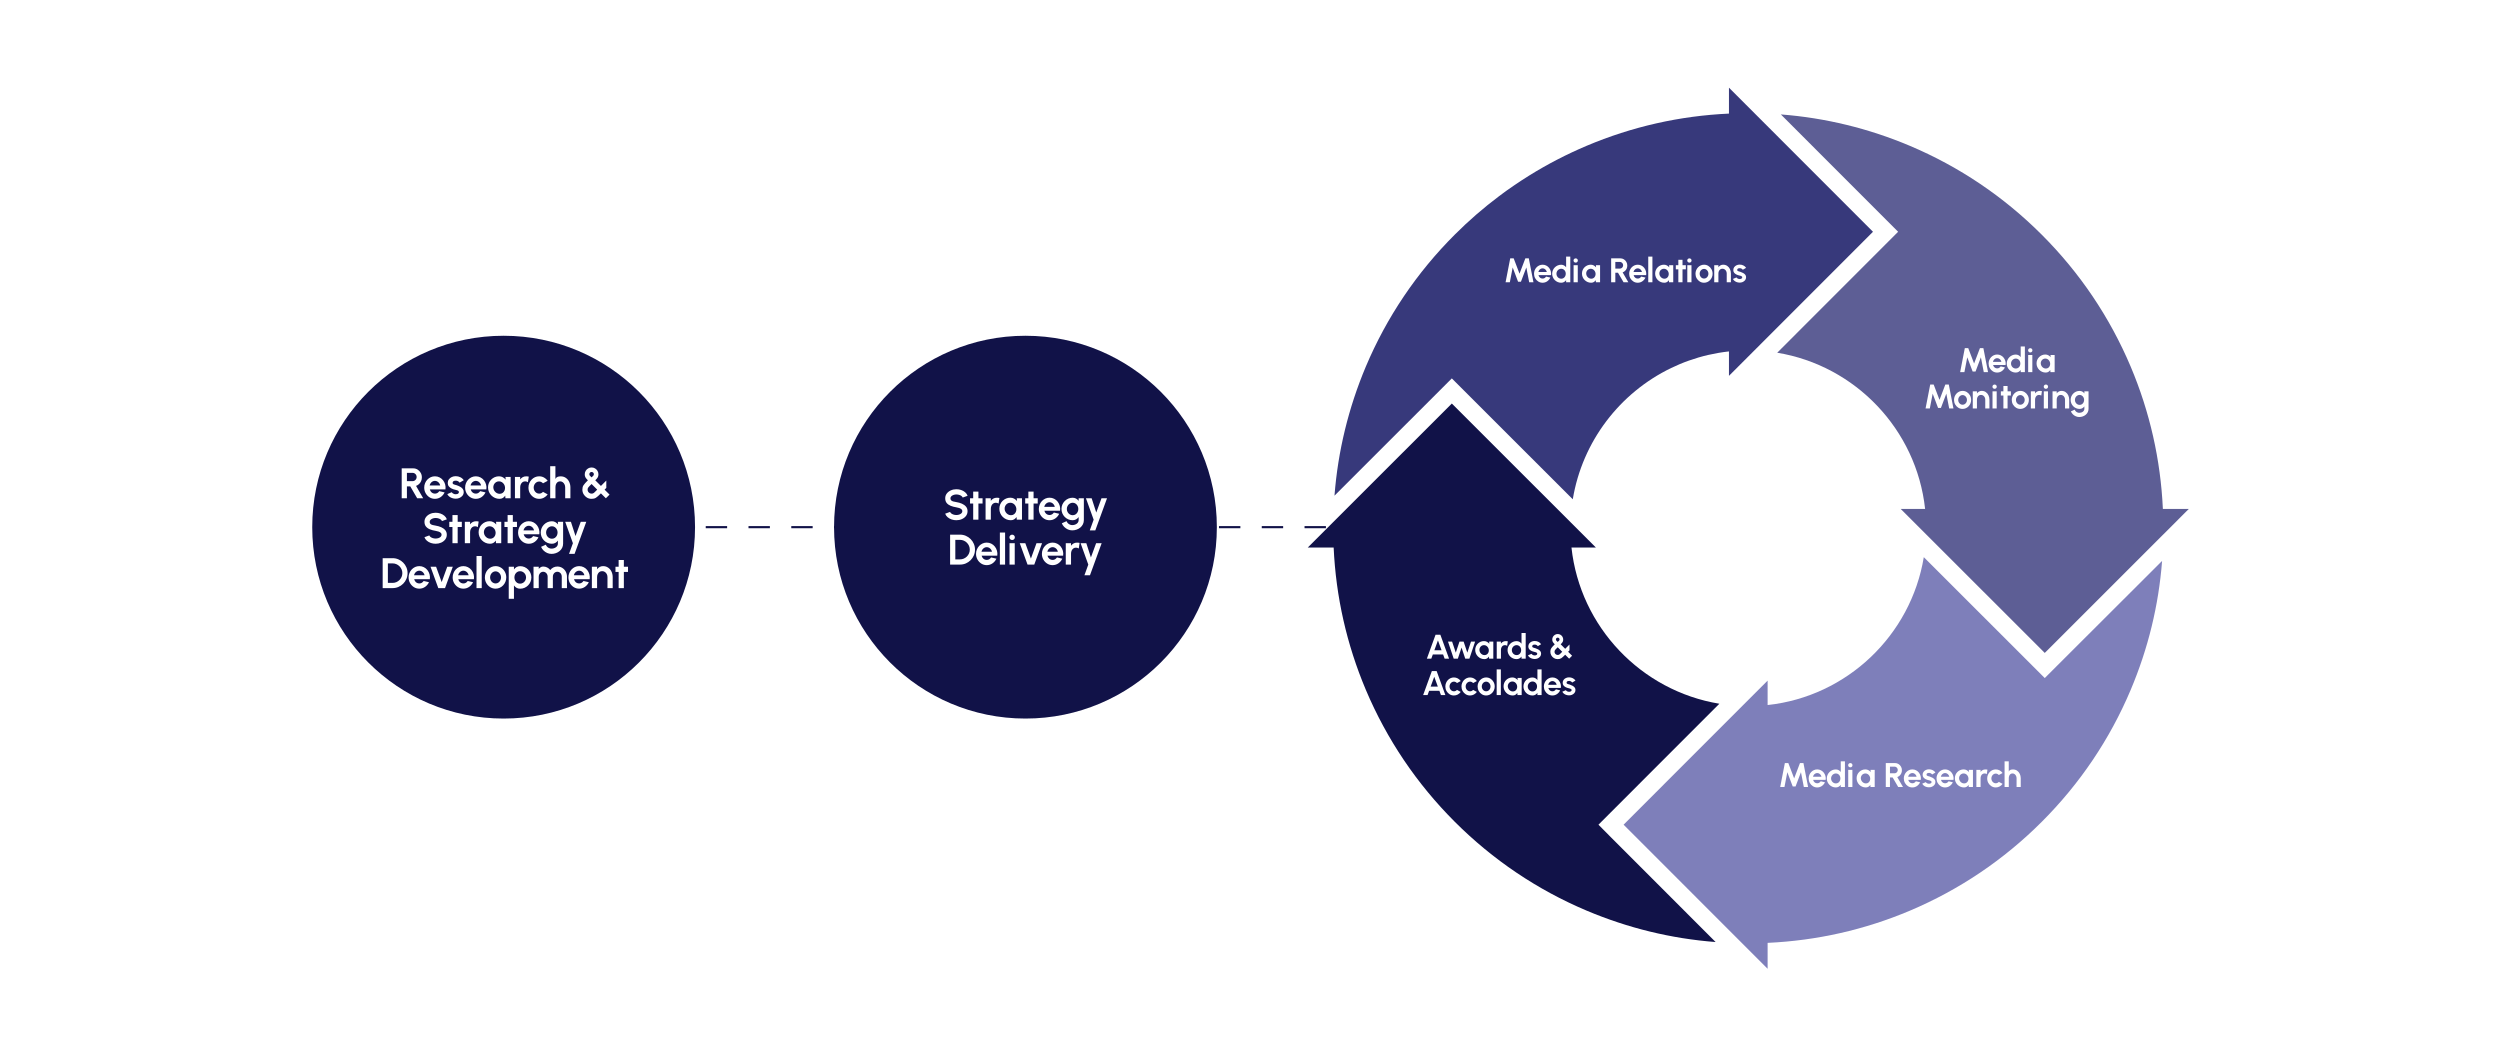
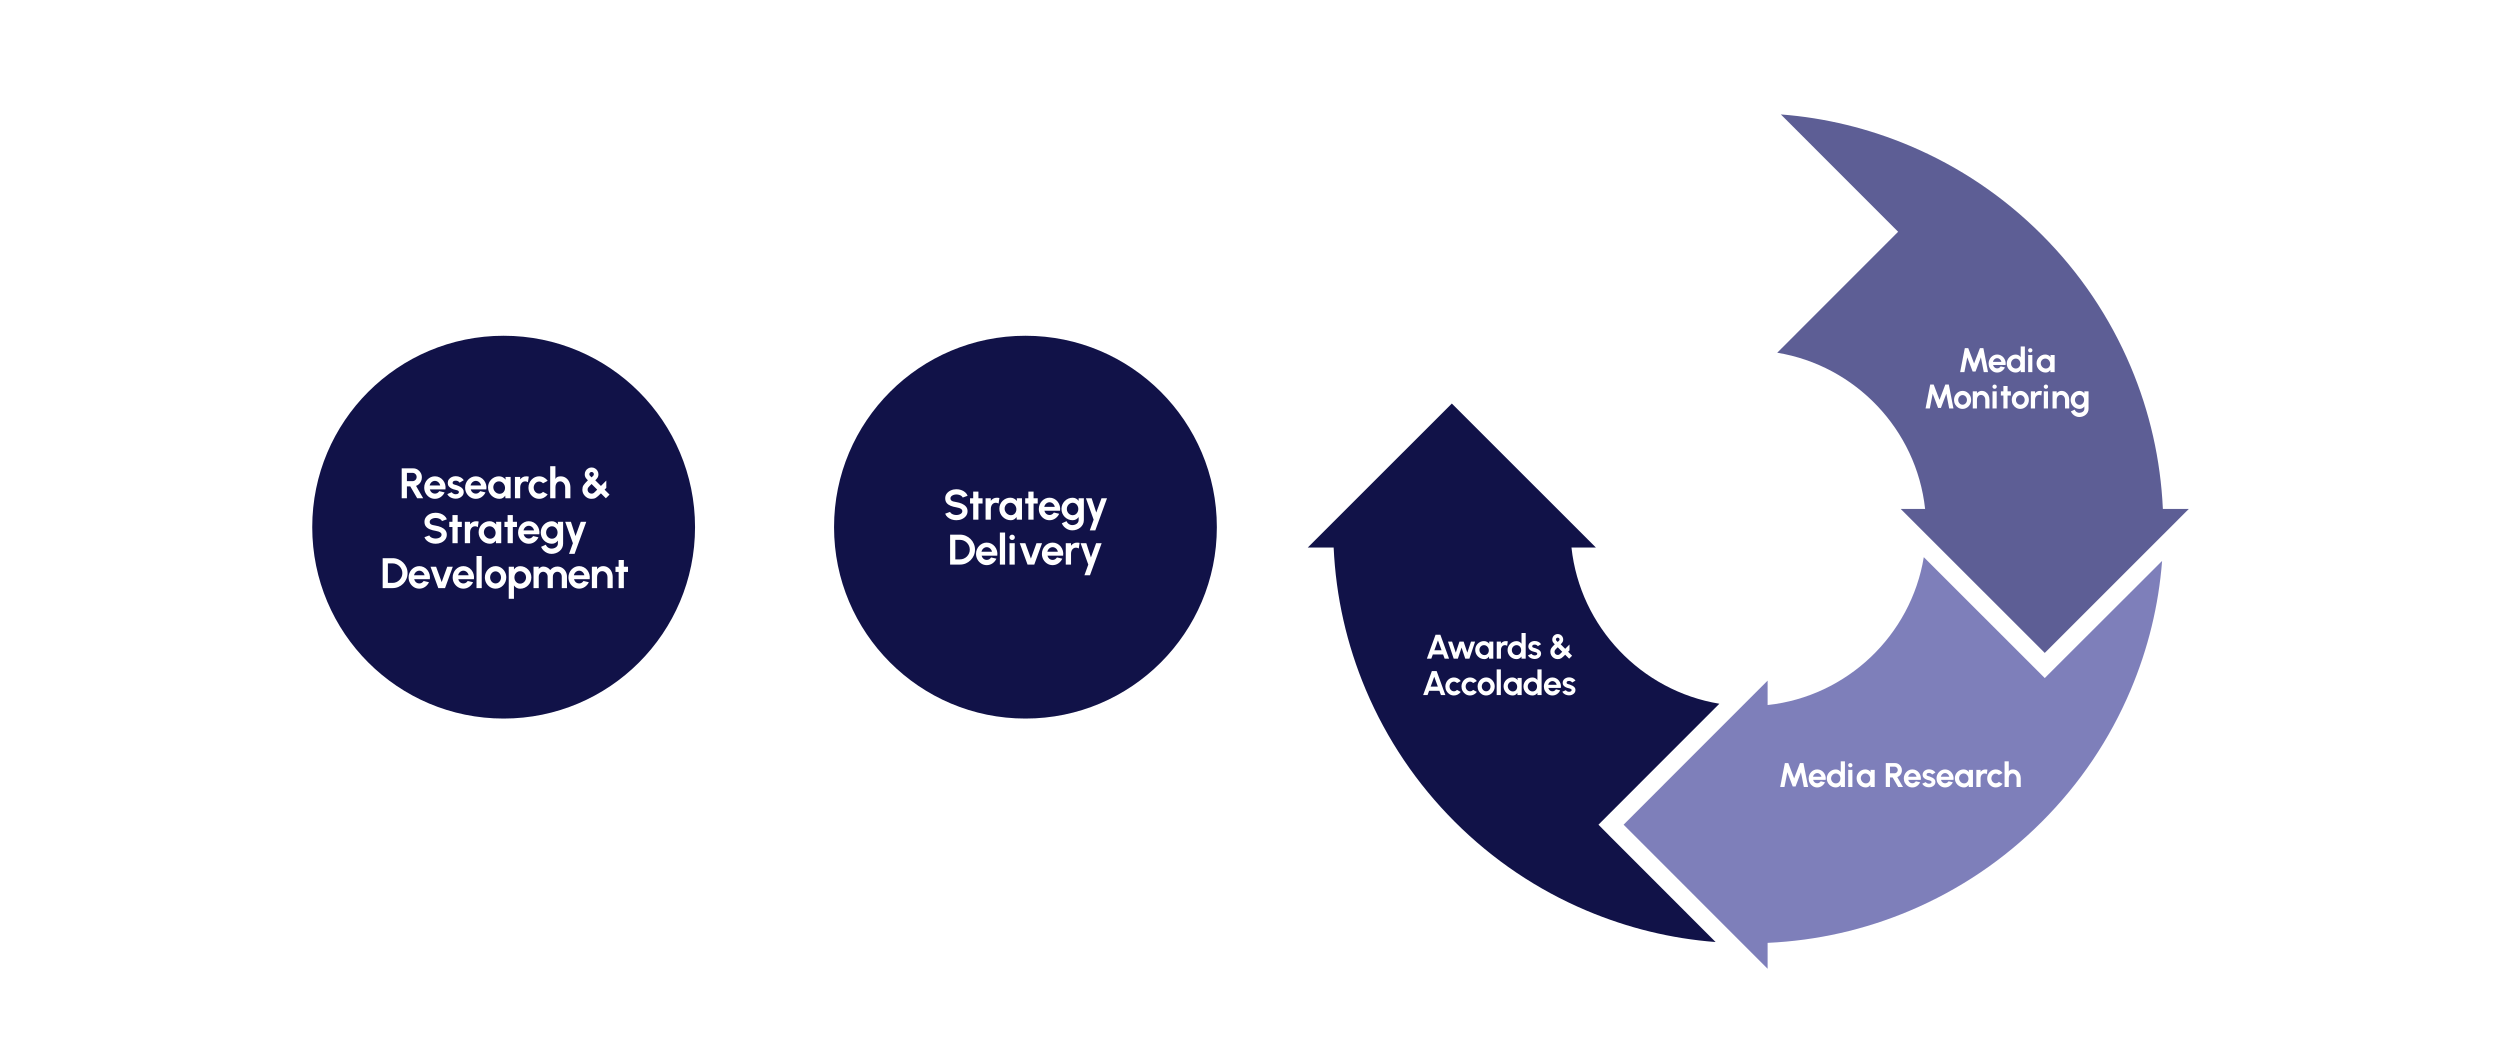
<svg xmlns="http://www.w3.org/2000/svg" width="1169" height="494" viewBox="0 0 1169 494" fill="none">
-   <rect width="1169" height="494" fill="white" />
  <g clip-path="url(#clip0_80602_5152)">
    <path d="M747.438 385.627L753.316 379.749L803.97 329.067C767.428 323.051 738.843 293.163 734.823 256.038H746.246L742.641 252.434L738.483 248.275L734.379 244.172L678.873 188.693L623.45 244.089L619.263 248.275L615.104 252.434L611.5 256.038H623.616C624.67 279.023 629.716 301.37 638.671 322.579C648.458 345.702 662.432 366.441 680.231 384.241C698.031 402.041 718.797 416.042 741.893 425.801C761.19 433.953 781.401 438.888 802.223 440.496L753.26 391.505L747.438 385.627Z" fill="#111248" />
    <path d="M962.005 311.184L956.127 317.062L950.249 311.184L899.567 260.53C893.551 297.072 863.663 325.657 826.538 329.677V318.254L822.934 321.859L818.775 326.018L814.672 330.121L759.193 385.627L814.589 441.05L818.775 445.237L822.934 449.396L826.538 453V440.884C849.523 439.83 871.87 434.784 893.079 425.829C916.202 416.042 936.941 402.068 954.741 384.269C972.541 366.469 986.542 345.703 996.301 322.607C1004.45 303.31 1009.39 283.099 1011 262.277L962.005 311.184Z" fill="#7E7FBA" />
    <path d="M1011.36 237.962C1010.3 214.977 1005.26 192.63 996.301 171.42C986.514 148.297 972.54 127.559 954.74 109.759C936.94 91.959 916.174 77.958 893.079 68.199C873.782 60.047 853.542 55.112 832.721 53.504L881.684 102.495L887.561 108.373L881.684 114.251L831.029 164.933C867.571 170.949 896.156 200.837 900.177 237.962H888.754L892.358 241.566L896.517 245.725L900.62 249.828L956.126 305.307L1011.55 249.911L1015.74 245.725L1019.89 241.566L1023.5 237.962H1011.36Z" fill="#5D5E95" />
-     <path d="M820.411 52.95L816.224 48.763L812.066 44.604L808.461 41V53.116C785.477 54.17 763.13 59.216 741.92 68.171C732.549 72.136 723.566 76.793 714.999 82.117C713.807 82.865 712.587 83.642 711.394 84.418C710.202 85.194 709.038 85.971 707.873 86.775C706.709 87.579 705.572 88.383 704.408 89.187C703.271 89.991 702.134 90.823 701.025 91.682C693.706 97.172 686.774 103.188 680.231 109.731C662.431 127.531 648.43 148.297 638.671 171.393C630.547 190.717 625.612 210.957 624.004 231.779L672.995 182.816L678.873 176.938L684.75 182.816L735.432 233.47C739.896 206.382 757.474 183.647 781.429 172.086C782.76 171.448 784.118 170.838 785.477 170.256C786.863 169.674 788.277 169.119 789.719 168.62C791.188 168.093 792.658 167.622 794.155 167.178C795.68 166.735 797.232 166.319 798.813 165.959C801.973 165.238 805.19 164.683 808.461 164.323V175.746L812.066 172.141L816.224 167.983L820.328 163.879L875.806 108.373L820.411 52.95Z" fill="#37397B" />
    <path d="M671.265 296.8H673.513L677.585 308H675.513L674.793 306.016H669.993L669.273 308H667.201L671.265 296.8ZM670.705 304.064H674.073L672.385 299.448L670.705 304.064ZM681.689 308H679.753L677.081 300H678.993L680.729 305.176L682.457 300H684.385L686.113 305.176L687.849 300H689.761L687.089 308H685.153L683.417 302.8L681.689 308ZM696.322 300H698.274V308H696.314L696.234 307.008C696.01 307.365 695.716 307.656 695.354 307.88C694.996 308.099 694.575 308.208 694.09 308.208C693.498 308.208 692.943 308.096 692.426 307.872C691.908 307.648 691.452 307.339 691.058 306.944C690.663 306.549 690.356 306.093 690.138 305.576C689.919 305.059 689.81 304.504 689.81 303.912C689.81 303.341 689.914 302.805 690.122 302.304C690.33 301.803 690.623 301.363 691.002 300.984C691.38 300.605 691.818 300.309 692.314 300.096C692.81 299.883 693.343 299.776 693.914 299.776C694.447 299.776 694.922 299.893 695.338 300.128C695.759 300.363 696.116 300.661 696.41 301.024L696.322 300ZM694.146 306.328C694.572 306.328 694.943 306.219 695.258 306C695.572 305.781 695.81 305.491 695.97 305.128C696.135 304.76 696.202 304.355 696.17 303.912C696.132 303.496 696.01 303.12 695.802 302.784C695.594 302.443 695.327 302.171 695.002 301.968C694.676 301.765 694.311 301.664 693.906 301.664C693.484 301.664 693.106 301.773 692.77 301.992C692.439 302.211 692.183 302.504 692.002 302.872C691.82 303.235 691.748 303.64 691.786 304.088C691.828 304.499 691.962 304.875 692.186 305.216C692.41 305.552 692.692 305.821 693.034 306.024C693.38 306.227 693.751 306.328 694.146 306.328ZM704.738 301.984C704.594 301.888 704.436 301.811 704.266 301.752C704.1 301.693 703.916 301.664 703.714 301.664C703.324 301.664 702.988 301.765 702.706 301.968C702.428 302.171 702.215 302.443 702.066 302.784C701.916 303.12 701.842 303.493 701.842 303.904V308H699.874V300H701.826V300.944C702.092 300.592 702.41 300.312 702.778 300.104C703.151 299.896 703.572 299.792 704.042 299.792C704.223 299.792 704.396 299.797 704.562 299.808C704.732 299.819 704.895 299.848 705.05 299.896L704.738 301.984ZM711.461 296H713.413V308H711.461V307C711.205 307.357 710.882 307.648 710.493 307.872C710.104 308.096 709.653 308.208 709.141 308.208C708.56 308.208 708.016 308.099 707.509 307.88C707.002 307.661 706.554 307.36 706.165 306.976C705.781 306.587 705.48 306.139 705.261 305.632C705.042 305.125 704.933 304.581 704.933 304C704.933 303.419 705.042 302.875 705.261 302.368C705.48 301.861 705.781 301.416 706.165 301.032C706.554 300.643 707.002 300.339 707.509 300.12C708.016 299.901 708.56 299.792 709.141 299.792C709.653 299.792 710.104 299.904 710.493 300.128C710.882 300.347 711.205 300.637 711.461 301V296ZM709.165 306.328C709.581 306.328 709.949 306.224 710.269 306.016C710.589 305.808 710.84 305.528 711.021 305.176C711.202 304.819 711.293 304.427 711.293 304C711.293 303.568 711.202 303.176 711.021 302.824C710.84 302.467 710.586 302.184 710.261 301.976C709.941 301.768 709.576 301.664 709.165 301.664C708.754 301.664 708.381 301.771 708.045 301.984C707.709 302.192 707.44 302.472 707.237 302.824C707.034 303.176 706.933 303.568 706.933 304C706.933 304.432 707.034 304.824 707.237 305.176C707.44 305.528 707.709 305.808 708.045 306.016C708.386 306.224 708.76 306.328 709.165 306.328ZM717.393 308.144C716.977 308.117 716.574 308.035 716.185 307.896C715.801 307.752 715.459 307.557 715.161 307.312C714.862 307.067 714.633 306.773 714.473 306.432L716.121 305.728C716.185 305.835 716.289 305.949 716.433 306.072C716.577 306.189 716.747 306.288 716.945 306.368C717.147 306.448 717.369 306.488 717.609 306.488C717.811 306.488 718.003 306.461 718.185 306.408C718.371 306.349 718.521 306.261 718.633 306.144C718.75 306.027 718.809 305.875 718.809 305.688C718.809 305.491 718.739 305.339 718.601 305.232C718.467 305.12 718.297 305.037 718.089 304.984C717.886 304.925 717.689 304.872 717.497 304.824C716.99 304.723 716.518 304.565 716.081 304.352C715.649 304.139 715.299 303.864 715.033 303.528C714.771 303.187 714.641 302.776 714.641 302.296C714.641 301.768 714.779 301.312 715.057 300.928C715.334 300.544 715.699 300.248 716.153 300.04C716.606 299.832 717.094 299.728 717.617 299.728C718.251 299.728 718.833 299.861 719.361 300.128C719.894 300.389 720.315 300.76 720.625 301.24L719.081 302.152C719.006 302.024 718.902 301.907 718.769 301.8C718.635 301.688 718.483 301.597 718.313 301.528C718.142 301.453 717.963 301.411 717.777 301.4C717.537 301.389 717.318 301.411 717.121 301.464C716.923 301.517 716.763 301.608 716.641 301.736C716.523 301.864 716.465 302.035 716.465 302.248C716.465 302.451 716.545 302.603 716.705 302.704C716.865 302.8 717.057 302.875 717.281 302.928C717.51 302.981 717.729 303.04 717.937 303.104C718.406 303.259 718.846 303.448 719.257 303.672C719.673 303.896 720.006 304.171 720.257 304.496C720.507 304.821 720.627 305.211 720.617 305.664C720.617 306.181 720.462 306.635 720.153 307.024C719.843 307.408 719.443 307.701 718.953 307.904C718.467 308.107 717.947 308.187 717.393 308.144ZM728.386 308.208C727.73 308.208 727.143 308.048 726.626 307.728C726.108 307.408 725.698 306.987 725.394 306.464C725.095 305.936 724.946 305.368 724.946 304.76C724.946 304.419 724.978 304.12 725.042 303.864C725.106 303.608 725.215 303.36 725.37 303.12C725.524 302.875 725.735 302.608 726.002 302.32C726.268 302.027 726.604 301.677 727.01 301.272C726.791 301.048 726.604 300.848 726.45 300.672C726.3 300.496 726.18 300.325 726.09 300.16C725.999 299.989 725.932 299.816 725.89 299.64C725.852 299.464 725.834 299.264 725.834 299.04C725.834 298.549 725.951 298.112 726.186 297.728C726.42 297.339 726.732 297.032 727.122 296.808C727.511 296.584 727.932 296.472 728.386 296.472C728.86 296.472 729.29 296.587 729.674 296.816C730.063 297.04 730.372 297.347 730.602 297.736C730.836 298.125 730.954 298.56 730.954 299.04C730.954 299.269 730.932 299.475 730.89 299.656C730.852 299.837 730.786 300.011 730.69 300.176C730.599 300.341 730.476 300.512 730.322 300.688C730.172 300.864 729.988 301.059 729.77 301.272L731.882 303.384L733.898 301.36V304.12L733.25 304.768L735.114 306.624L733.73 308L731.882 306.152C731.471 306.563 731.119 306.901 730.826 307.168C730.532 307.435 730.263 307.645 730.018 307.8C729.778 307.949 729.53 308.053 729.274 308.112C729.023 308.176 728.727 308.208 728.386 308.208ZM728.386 306.256C728.572 306.256 728.735 306.235 728.874 306.192C729.012 306.144 729.151 306.064 729.29 305.952C729.428 305.835 729.591 305.68 729.778 305.488C729.97 305.296 730.21 305.056 730.498 304.768L728.386 302.656C728.087 302.96 727.839 303.208 727.642 303.4C727.45 303.592 727.3 303.757 727.194 303.896C727.087 304.029 727.01 304.163 726.962 304.296C726.919 304.429 726.898 304.587 726.898 304.768C726.898 305.056 726.967 305.312 727.106 305.536C727.25 305.76 727.434 305.936 727.658 306.064C727.887 306.192 728.13 306.256 728.386 306.256ZM728.386 300.176C728.626 299.947 728.804 299.773 728.922 299.656C729.044 299.539 729.127 299.437 729.17 299.352C729.218 299.261 729.242 299.144 729.242 299C729.242 298.733 729.151 298.525 728.97 298.376C728.788 298.227 728.594 298.152 728.386 298.152C728.162 298.152 727.964 298.235 727.794 298.4C727.628 298.565 727.546 298.765 727.546 299C727.546 299.144 727.57 299.264 727.618 299.36C727.671 299.456 727.759 299.563 727.882 299.68C728.004 299.797 728.172 299.963 728.386 300.176ZM669.531 313.8H671.779L675.851 325H673.779L673.059 323.016H668.259L667.539 325H665.467L669.531 313.8ZM668.971 321.064H672.339L670.651 316.448L668.971 321.064ZM681.286 322.592L683.046 323.544C682.678 324.045 682.217 324.448 681.662 324.752C681.108 325.056 680.502 325.208 679.846 325.208C679.11 325.208 678.438 325.019 677.83 324.64C677.228 324.261 676.745 323.755 676.382 323.12C676.025 322.48 675.846 321.773 675.846 321C675.846 320.413 675.95 319.867 676.158 319.36C676.366 318.848 676.652 318.4 677.014 318.016C677.382 317.627 677.809 317.323 678.294 317.104C678.78 316.885 679.297 316.776 679.846 316.776C680.502 316.776 681.108 316.928 681.662 317.232C682.217 317.536 682.678 317.944 683.046 318.456L681.286 319.4C681.1 319.187 680.878 319.021 680.622 318.904C680.372 318.787 680.113 318.728 679.846 318.728C679.462 318.728 679.116 318.835 678.806 319.048C678.497 319.256 678.252 319.533 678.07 319.88C677.889 320.221 677.798 320.595 677.798 321C677.798 321.4 677.889 321.773 678.07 322.12C678.252 322.461 678.497 322.736 678.806 322.944C679.116 323.152 679.462 323.256 679.846 323.256C680.124 323.256 680.388 323.197 680.638 323.08C680.889 322.957 681.105 322.795 681.286 322.592ZM688.826 322.592L690.586 323.544C690.218 324.045 689.756 324.448 689.202 324.752C688.647 325.056 688.042 325.208 687.386 325.208C686.65 325.208 685.978 325.019 685.37 324.64C684.767 324.261 684.284 323.755 683.922 323.12C683.564 322.48 683.386 321.773 683.386 321C683.386 320.413 683.49 319.867 683.698 319.36C683.906 318.848 684.191 318.4 684.554 318.016C684.922 317.627 685.348 317.323 685.834 317.104C686.319 316.885 686.836 316.776 687.386 316.776C688.042 316.776 688.647 316.928 689.202 317.232C689.756 317.536 690.218 317.944 690.586 318.456L688.826 319.4C688.639 319.187 688.418 319.021 688.162 318.904C687.911 318.787 687.652 318.728 687.386 318.728C687.002 318.728 686.655 318.835 686.346 319.048C686.036 319.256 685.791 319.533 685.61 319.88C685.428 320.221 685.338 320.595 685.338 321C685.338 321.4 685.428 321.773 685.61 322.12C685.791 322.461 686.036 322.736 686.346 322.944C686.655 323.152 687.002 323.256 687.386 323.256C687.663 323.256 687.927 323.197 688.178 323.08C688.428 322.957 688.644 322.795 688.826 322.592ZM694.925 325.208C694.189 325.208 693.517 325.019 692.909 324.64C692.306 324.261 691.824 323.755 691.461 323.12C691.104 322.48 690.925 321.773 690.925 321C690.925 320.413 691.029 319.867 691.237 319.36C691.445 318.848 691.73 318.4 692.093 318.016C692.461 317.627 692.888 317.323 693.373 317.104C693.858 316.885 694.376 316.776 694.925 316.776C695.661 316.776 696.33 316.965 696.933 317.344C697.541 317.723 698.024 318.232 698.381 318.872C698.744 319.512 698.925 320.221 698.925 321C698.925 321.581 698.821 322.125 698.613 322.632C698.405 323.139 698.117 323.587 697.749 323.976C697.386 324.36 696.962 324.661 696.477 324.88C695.997 325.099 695.48 325.208 694.925 325.208ZM694.925 323.256C695.314 323.256 695.664 323.152 695.973 322.944C696.282 322.736 696.525 322.461 696.701 322.12C696.882 321.779 696.973 321.405 696.973 321C696.973 320.584 696.88 320.205 696.693 319.864C696.512 319.517 696.264 319.243 695.949 319.04C695.64 318.832 695.298 318.728 694.925 318.728C694.541 318.728 694.194 318.832 693.885 319.04C693.576 319.248 693.33 319.525 693.149 319.872C692.968 320.219 692.877 320.595 692.877 321C692.877 321.421 692.97 321.803 693.157 322.144C693.344 322.485 693.592 322.757 693.901 322.96C694.216 323.157 694.557 323.256 694.925 323.256ZM699.844 325V313H701.796V325H699.844ZM709.581 317H711.533V325H709.573L709.493 324.008C709.269 324.365 708.975 324.656 708.613 324.88C708.255 325.099 707.834 325.208 707.349 325.208C706.757 325.208 706.202 325.096 705.685 324.872C705.167 324.648 704.711 324.339 704.317 323.944C703.922 323.549 703.615 323.093 703.397 322.576C703.178 322.059 703.069 321.504 703.069 320.912C703.069 320.341 703.173 319.805 703.381 319.304C703.589 318.803 703.882 318.363 704.261 317.984C704.639 317.605 705.077 317.309 705.573 317.096C706.069 316.883 706.602 316.776 707.173 316.776C707.706 316.776 708.181 316.893 708.597 317.128C709.018 317.363 709.375 317.661 709.669 318.024L709.581 317ZM707.405 323.328C707.831 323.328 708.202 323.219 708.517 323C708.831 322.781 709.069 322.491 709.229 322.128C709.394 321.76 709.461 321.355 709.429 320.912C709.391 320.496 709.269 320.12 709.061 319.784C708.853 319.443 708.586 319.171 708.261 318.968C707.935 318.765 707.57 318.664 707.165 318.664C706.743 318.664 706.365 318.773 706.029 318.992C705.698 319.211 705.442 319.504 705.261 319.872C705.079 320.235 705.007 320.64 705.045 321.088C705.087 321.499 705.221 321.875 705.445 322.216C705.669 322.552 705.951 322.821 706.293 323.024C706.639 323.227 707.01 323.328 707.405 323.328ZM718.899 313H720.851V325H718.899V324C718.643 324.357 718.321 324.648 717.931 324.872C717.542 325.096 717.091 325.208 716.579 325.208C715.998 325.208 715.454 325.099 714.947 324.88C714.441 324.661 713.993 324.36 713.603 323.976C713.219 323.587 712.918 323.139 712.699 322.632C712.481 322.125 712.371 321.581 712.371 321C712.371 320.419 712.481 319.875 712.699 319.368C712.918 318.861 713.219 318.416 713.603 318.032C713.993 317.643 714.441 317.339 714.947 317.12C715.454 316.901 715.998 316.792 716.579 316.792C717.091 316.792 717.542 316.904 717.931 317.128C718.321 317.347 718.643 317.637 718.899 318V313ZM716.603 323.328C717.019 323.328 717.387 323.224 717.707 323.016C718.027 322.808 718.278 322.528 718.459 322.176C718.641 321.819 718.731 321.427 718.731 321C718.731 320.568 718.641 320.176 718.459 319.824C718.278 319.467 718.025 319.184 717.699 318.976C717.379 318.768 717.014 318.664 716.603 318.664C716.193 318.664 715.819 318.771 715.483 318.984C715.147 319.192 714.878 319.472 714.675 319.824C714.473 320.176 714.371 320.568 714.371 321C714.371 321.432 714.473 321.824 714.675 322.176C714.878 322.528 715.147 322.808 715.483 323.016C715.825 323.224 716.198 323.328 716.603 323.328ZM725.911 325.208C725.175 325.208 724.503 325.019 723.895 324.64C723.292 324.261 722.809 323.752 722.447 323.112C722.089 322.472 721.911 321.765 721.911 320.992C721.911 320.411 722.015 319.867 722.223 319.36C722.431 318.848 722.716 318.4 723.079 318.016C723.447 317.627 723.873 317.323 724.359 317.104C724.844 316.885 725.361 316.776 725.911 316.776C726.535 316.776 727.105 316.909 727.623 317.176C728.145 317.437 728.588 317.797 728.951 318.256C729.313 318.715 729.577 319.237 729.743 319.824C729.908 320.411 729.945 321.024 729.855 321.664H724.007C724.081 321.963 724.204 322.232 724.375 322.472C724.545 322.707 724.761 322.896 725.023 323.04C725.284 323.179 725.58 323.251 725.911 323.256C726.252 323.261 726.561 323.181 726.839 323.016C727.121 322.845 727.356 322.616 727.543 322.328L729.535 322.792C729.209 323.501 728.724 324.083 728.079 324.536C727.433 324.984 726.711 325.208 725.911 325.208ZM723.943 320.2H727.879C727.82 319.88 727.695 319.592 727.503 319.336C727.316 319.075 727.084 318.867 726.807 318.712C726.529 318.557 726.231 318.48 725.911 318.48C725.591 318.48 725.295 318.557 725.023 318.712C724.751 318.861 724.519 319.067 724.327 319.328C724.14 319.584 724.012 319.875 723.943 320.2ZM733.464 325.144C733.048 325.117 732.645 325.035 732.256 324.896C731.872 324.752 731.53 324.557 731.232 324.312C730.933 324.067 730.704 323.773 730.544 323.432L732.192 322.728C732.256 322.835 732.36 322.949 732.504 323.072C732.648 323.189 732.818 323.288 733.016 323.368C733.218 323.448 733.44 323.488 733.68 323.488C733.882 323.488 734.074 323.461 734.256 323.408C734.442 323.349 734.592 323.261 734.704 323.144C734.821 323.027 734.88 322.875 734.88 322.688C734.88 322.491 734.81 322.339 734.672 322.232C734.538 322.12 734.368 322.037 734.16 321.984C733.957 321.925 733.76 321.872 733.568 321.824C733.061 321.723 732.589 321.565 732.152 321.352C731.72 321.139 731.37 320.864 731.104 320.528C730.842 320.187 730.712 319.776 730.712 319.296C730.712 318.768 730.85 318.312 731.128 317.928C731.405 317.544 731.77 317.248 732.224 317.04C732.677 316.832 733.165 316.728 733.688 316.728C734.322 316.728 734.904 316.861 735.432 317.128C735.965 317.389 736.386 317.76 736.696 318.24L735.152 319.152C735.077 319.024 734.973 318.907 734.84 318.8C734.706 318.688 734.554 318.597 734.384 318.528C734.213 318.453 734.034 318.411 733.848 318.4C733.608 318.389 733.389 318.411 733.192 318.464C732.994 318.517 732.834 318.608 732.712 318.736C732.594 318.864 732.536 319.035 732.536 319.248C732.536 319.451 732.616 319.603 732.776 319.704C732.936 319.8 733.128 319.875 733.352 319.928C733.581 319.981 733.8 320.04 734.008 320.104C734.477 320.259 734.917 320.448 735.328 320.672C735.744 320.896 736.077 321.171 736.328 321.496C736.578 321.821 736.698 322.211 736.688 322.664C736.688 323.181 736.533 323.635 736.224 324.024C735.914 324.408 735.514 324.701 735.024 324.904C734.538 325.107 734.018 325.187 733.464 325.144Z" fill="white" />
    <path d="M832.423 368L834.599 356.8H836.215L838.943 363.976L841.671 356.8H843.287L845.463 368H843.471L842.127 361.072L839.607 367.744H838.271L835.751 361.072L834.415 368H832.423ZM849.732 368.208C848.996 368.208 848.324 368.019 847.716 367.64C847.114 367.261 846.631 366.752 846.268 366.112C845.911 365.472 845.732 364.765 845.732 363.992C845.732 363.411 845.836 362.867 846.044 362.36C846.252 361.848 846.538 361.4 846.9 361.016C847.268 360.627 847.695 360.323 848.18 360.104C848.666 359.885 849.183 359.776 849.732 359.776C850.356 359.776 850.927 359.909 851.444 360.176C851.967 360.437 852.41 360.797 852.772 361.256C853.135 361.715 853.399 362.237 853.564 362.824C853.73 363.411 853.767 364.024 853.676 364.664H847.828C847.903 364.963 848.026 365.232 848.196 365.472C848.367 365.707 848.583 365.896 848.844 366.04C849.106 366.179 849.402 366.251 849.732 366.256C850.074 366.261 850.383 366.181 850.66 366.016C850.943 365.845 851.178 365.616 851.364 365.328L853.356 365.792C853.031 366.501 852.546 367.083 851.9 367.536C851.255 367.984 850.532 368.208 849.732 368.208ZM847.764 363.2H851.7C851.642 362.88 851.516 362.592 851.324 362.336C851.138 362.075 850.906 361.867 850.628 361.712C850.351 361.557 850.052 361.48 849.732 361.48C849.412 361.48 849.116 361.557 848.844 361.712C848.572 361.861 848.34 362.067 848.148 362.328C847.962 362.584 847.834 362.875 847.764 363.2ZM860.737 356H862.689V368H860.737V367C860.481 367.357 860.158 367.648 859.769 367.872C859.38 368.096 858.929 368.208 858.417 368.208C857.836 368.208 857.292 368.099 856.785 367.88C856.278 367.661 855.83 367.36 855.441 366.976C855.057 366.587 854.756 366.139 854.537 365.632C854.318 365.125 854.209 364.581 854.209 364C854.209 363.419 854.318 362.875 854.537 362.368C854.756 361.861 855.057 361.416 855.441 361.032C855.83 360.643 856.278 360.339 856.785 360.12C857.292 359.901 857.836 359.792 858.417 359.792C858.929 359.792 859.38 359.904 859.769 360.128C860.158 360.347 860.481 360.637 860.737 361V356ZM858.441 366.328C858.857 366.328 859.225 366.224 859.545 366.016C859.865 365.808 860.116 365.528 860.297 365.176C860.478 364.819 860.569 364.427 860.569 364C860.569 363.568 860.478 363.176 860.297 362.824C860.116 362.467 859.862 362.184 859.537 361.976C859.217 361.768 858.852 361.664 858.441 361.664C858.03 361.664 857.657 361.771 857.321 361.984C856.985 362.192 856.716 362.472 856.513 362.824C856.31 363.176 856.209 363.568 856.209 364C856.209 364.432 856.31 364.824 856.513 365.176C856.716 365.528 856.985 365.808 857.321 366.016C857.662 366.224 858.036 366.328 858.441 366.328ZM864.228 360H866.18V368H864.228V360ZM865.212 358.808C864.93 358.808 864.69 358.715 864.492 358.528C864.295 358.336 864.196 358.096 864.196 357.808C864.196 357.525 864.295 357.288 864.492 357.096C864.69 356.904 864.93 356.808 865.212 356.808C865.495 356.808 865.732 356.904 865.924 357.096C866.122 357.288 866.22 357.525 866.22 357.808C866.22 358.096 866.122 358.336 865.924 358.528C865.732 358.715 865.495 358.808 865.212 358.808ZM874.661 360H876.613V368H874.653L874.573 367.008C874.349 367.365 874.056 367.656 873.693 367.88C873.336 368.099 872.915 368.208 872.429 368.208C871.837 368.208 871.283 368.096 870.765 367.872C870.248 367.648 869.792 367.339 869.397 366.944C869.003 366.549 868.696 366.093 868.477 365.576C868.259 365.059 868.149 364.504 868.149 363.912C868.149 363.341 868.253 362.805 868.461 362.304C868.669 361.803 868.963 361.363 869.341 360.984C869.72 360.605 870.157 360.309 870.653 360.096C871.149 359.883 871.683 359.776 872.253 359.776C872.787 359.776 873.261 359.893 873.677 360.128C874.099 360.363 874.456 360.661 874.749 361.024L874.661 360ZM872.485 366.328C872.912 366.328 873.283 366.219 873.597 366C873.912 365.781 874.149 365.491 874.309 365.128C874.475 364.76 874.541 364.355 874.509 363.912C874.472 363.496 874.349 363.12 874.141 362.784C873.933 362.443 873.667 362.171 873.341 361.968C873.016 361.765 872.651 361.664 872.245 361.664C871.824 361.664 871.445 361.773 871.109 361.992C870.779 362.211 870.523 362.504 870.341 362.872C870.16 363.235 870.088 363.64 870.125 364.088C870.168 364.499 870.301 364.875 870.525 365.216C870.749 365.552 871.032 365.821 871.373 366.024C871.72 366.227 872.091 366.328 872.485 366.328ZM881.793 368V356.8H886.089C886.697 356.8 887.247 356.952 887.737 357.256C888.228 357.56 888.617 357.968 888.905 358.48C889.193 358.987 889.337 359.549 889.337 360.168C889.337 360.675 889.244 361.141 889.057 361.568C888.876 361.989 888.62 362.355 888.289 362.664C887.964 362.973 887.588 363.208 887.161 363.368L889.841 368H887.593L885.001 363.544H883.745V368H881.793ZM883.745 361.592H885.865C886.143 361.592 886.396 361.523 886.625 361.384C886.855 361.245 887.039 361.059 887.177 360.824C887.316 360.589 887.385 360.328 887.385 360.04C887.385 359.747 887.316 359.483 887.177 359.248C887.039 359.013 886.855 358.827 886.625 358.688C886.396 358.549 886.143 358.48 885.865 358.48H883.745V361.592ZM894.218 368.208C893.482 368.208 892.81 368.019 892.202 367.64C891.6 367.261 891.117 366.752 890.754 366.112C890.397 365.472 890.218 364.765 890.218 363.992C890.218 363.411 890.322 362.867 890.53 362.36C890.738 361.848 891.024 361.4 891.386 361.016C891.754 360.627 892.181 360.323 892.666 360.104C893.152 359.885 893.669 359.776 894.218 359.776C894.842 359.776 895.413 359.909 895.93 360.176C896.453 360.437 896.896 360.797 897.258 361.256C897.621 361.715 897.885 362.237 898.05 362.824C898.216 363.411 898.253 364.024 898.162 364.664H892.314C892.389 364.963 892.512 365.232 892.682 365.472C892.853 365.707 893.069 365.896 893.33 366.04C893.592 366.179 893.888 366.251 894.218 366.256C894.56 366.261 894.869 366.181 895.146 366.016C895.429 365.845 895.664 365.616 895.85 365.328L897.842 365.792C897.517 366.501 897.032 367.083 896.386 367.536C895.741 367.984 895.018 368.208 894.218 368.208ZM892.25 363.2H896.186C896.128 362.88 896.002 362.592 895.81 362.336C895.624 362.075 895.392 361.867 895.114 361.712C894.837 361.557 894.538 361.48 894.218 361.48C893.898 361.48 893.602 361.557 893.33 361.712C893.058 361.861 892.826 362.067 892.634 362.328C892.448 362.584 892.32 362.875 892.25 363.2ZM901.772 368.144C901.356 368.117 900.953 368.035 900.564 367.896C900.18 367.752 899.838 367.557 899.54 367.312C899.241 367.067 899.012 366.773 898.852 366.432L900.5 365.728C900.564 365.835 900.668 365.949 900.812 366.072C900.956 366.189 901.126 366.288 901.324 366.368C901.526 366.448 901.748 366.488 901.988 366.488C902.19 366.488 902.382 366.461 902.564 366.408C902.75 366.349 902.9 366.261 903.012 366.144C903.129 366.027 903.188 365.875 903.188 365.688C903.188 365.491 903.118 365.339 902.98 365.232C902.846 365.12 902.676 365.037 902.468 364.984C902.265 364.925 902.068 364.872 901.876 364.824C901.369 364.723 900.897 364.565 900.46 364.352C900.028 364.139 899.678 363.864 899.412 363.528C899.15 363.187 899.02 362.776 899.02 362.296C899.02 361.768 899.158 361.312 899.436 360.928C899.713 360.544 900.078 360.248 900.532 360.04C900.985 359.832 901.473 359.728 901.996 359.728C902.63 359.728 903.212 359.861 903.74 360.128C904.273 360.389 904.694 360.76 905.004 361.24L903.46 362.152C903.385 362.024 903.281 361.907 903.148 361.8C903.014 361.688 902.862 361.597 902.692 361.528C902.521 361.453 902.342 361.411 902.156 361.4C901.916 361.389 901.697 361.411 901.5 361.464C901.302 361.517 901.142 361.608 901.02 361.736C900.902 361.864 900.844 362.035 900.844 362.248C900.844 362.451 900.924 362.603 901.084 362.704C901.244 362.8 901.436 362.875 901.66 362.928C901.889 362.981 902.108 363.04 902.316 363.104C902.785 363.259 903.225 363.448 903.636 363.672C904.052 363.896 904.385 364.171 904.636 364.496C904.886 364.821 905.006 365.211 904.996 365.664C904.996 366.181 904.841 366.635 904.532 367.024C904.222 367.408 903.822 367.701 903.332 367.904C902.846 368.107 902.326 368.187 901.772 368.144ZM909.516 368.208C908.78 368.208 908.108 368.019 907.5 367.64C906.897 367.261 906.415 366.752 906.052 366.112C905.695 365.472 905.516 364.765 905.516 363.992C905.516 363.411 905.62 362.867 905.828 362.36C906.036 361.848 906.321 361.4 906.684 361.016C907.052 360.627 907.479 360.323 907.964 360.104C908.449 359.885 908.967 359.776 909.516 359.776C910.14 359.776 910.711 359.909 911.228 360.176C911.751 360.437 912.193 360.797 912.556 361.256C912.919 361.715 913.183 362.237 913.348 362.824C913.513 363.411 913.551 364.024 913.46 364.664H907.612C907.687 364.963 907.809 365.232 907.98 365.472C908.151 365.707 908.367 365.896 908.628 366.04C908.889 366.179 909.185 366.251 909.516 366.256C909.857 366.261 910.167 366.181 910.444 366.016C910.727 365.845 910.961 365.616 911.148 365.328L913.14 365.792C912.815 366.501 912.329 367.083 911.684 367.536C911.039 367.984 910.316 368.208 909.516 368.208ZM907.548 363.2H911.484C911.425 362.88 911.3 362.592 911.108 362.336C910.921 362.075 910.689 361.867 910.412 361.712C910.135 361.557 909.836 361.48 909.516 361.48C909.196 361.48 908.9 361.557 908.628 361.712C908.356 361.861 908.124 362.067 907.932 362.328C907.745 362.584 907.617 362.875 907.548 363.2ZM920.601 360H922.553V368H920.593L920.513 367.008C920.289 367.365 919.995 367.656 919.633 367.88C919.275 368.099 918.854 368.208 918.369 368.208C917.777 368.208 917.222 368.096 916.705 367.872C916.187 367.648 915.731 367.339 915.337 366.944C914.942 366.549 914.635 366.093 914.417 365.576C914.198 365.059 914.089 364.504 914.089 363.912C914.089 363.341 914.193 362.805 914.401 362.304C914.609 361.803 914.902 361.363 915.281 360.984C915.659 360.605 916.097 360.309 916.593 360.096C917.089 359.883 917.622 359.776 918.193 359.776C918.726 359.776 919.201 359.893 919.617 360.128C920.038 360.363 920.395 360.661 920.689 361.024L920.601 360ZM918.425 366.328C918.851 366.328 919.222 366.219 919.537 366C919.851 365.781 920.089 365.491 920.249 365.128C920.414 364.76 920.481 364.355 920.449 363.912C920.411 363.496 920.289 363.12 920.081 362.784C919.873 362.443 919.606 362.171 919.281 361.968C918.955 361.765 918.59 361.664 918.185 361.664C917.763 361.664 917.385 361.773 917.049 361.992C916.718 362.211 916.462 362.504 916.281 362.872C916.099 363.235 916.027 363.64 916.065 364.088C916.107 364.499 916.241 364.875 916.465 365.216C916.689 365.552 916.971 365.821 917.313 366.024C917.659 366.227 918.03 366.328 918.425 366.328ZM929.017 361.984C928.873 361.888 928.715 361.811 928.545 361.752C928.379 361.693 928.195 361.664 927.993 361.664C927.603 361.664 927.267 361.765 926.985 361.968C926.707 362.171 926.494 362.443 926.345 362.784C926.195 363.12 926.121 363.493 926.121 363.904V368H924.153V360H926.105V360.944C926.371 360.592 926.689 360.312 927.057 360.104C927.43 359.896 927.851 359.792 928.321 359.792C928.502 359.792 928.675 359.797 928.841 359.808C929.011 359.819 929.174 359.848 929.329 359.896L929.017 361.984ZM934.652 365.592L936.412 366.544C936.044 367.045 935.583 367.448 935.028 367.752C934.474 368.056 933.868 368.208 933.212 368.208C932.476 368.208 931.804 368.019 931.196 367.64C930.594 367.261 930.111 366.755 929.748 366.12C929.391 365.48 929.212 364.773 929.212 364C929.212 363.413 929.316 362.867 929.524 362.36C929.732 361.848 930.018 361.4 930.38 361.016C930.748 360.627 931.175 360.323 931.66 360.104C932.146 359.885 932.663 359.776 933.212 359.776C933.868 359.776 934.474 359.928 935.028 360.232C935.583 360.536 936.044 360.944 936.412 361.456L934.652 362.4C934.466 362.187 934.244 362.021 933.988 361.904C933.738 361.787 933.479 361.728 933.212 361.728C932.828 361.728 932.482 361.835 932.172 362.048C931.863 362.256 931.618 362.533 931.436 362.88C931.255 363.221 931.164 363.595 931.164 364C931.164 364.4 931.255 364.773 931.436 365.12C931.618 365.461 931.863 365.736 932.172 365.944C932.482 366.152 932.828 366.256 933.212 366.256C933.49 366.256 933.754 366.197 934.004 366.08C934.255 365.957 934.471 365.795 934.652 365.592ZM944.901 363.872V368H942.949V363.904C942.949 363.493 942.864 363.12 942.693 362.784C942.528 362.443 942.301 362.171 942.013 361.968C941.73 361.765 941.416 361.664 941.069 361.664C940.674 361.664 940.346 361.765 940.085 361.968C939.824 362.171 939.629 362.443 939.501 362.784C939.373 363.12 939.309 363.493 939.309 363.904V368H937.341V356H939.293V360.76C939.49 360.371 939.757 360.112 940.093 359.984C940.429 359.856 940.818 359.792 941.261 359.792C941.997 359.792 942.634 359.979 943.173 360.352C943.717 360.72 944.138 361.213 944.437 361.832C944.736 362.451 944.89 363.131 944.901 363.872Z" fill="white" />
    <path d="M704.005 132L706.181 120.8H707.797L710.525 127.976L713.253 120.8H714.869L717.045 132H715.053L713.709 125.072L711.189 131.744H709.853L707.333 125.072L705.997 132H704.005ZM721.314 132.208C720.578 132.208 719.906 132.019 719.298 131.64C718.695 131.261 718.213 130.752 717.85 130.112C717.493 129.472 717.314 128.765 717.314 127.992C717.314 127.411 717.418 126.867 717.626 126.36C717.834 125.848 718.119 125.4 718.482 125.016C718.85 124.627 719.277 124.323 719.762 124.104C720.247 123.885 720.765 123.776 721.314 123.776C721.938 123.776 722.509 123.909 723.026 124.176C723.549 124.437 723.991 124.797 724.354 125.256C724.717 125.715 724.981 126.237 725.146 126.824C725.311 127.411 725.349 128.024 725.258 128.664H719.41C719.485 128.963 719.607 129.232 719.778 129.472C719.949 129.707 720.165 129.896 720.426 130.04C720.687 130.179 720.983 130.251 721.314 130.256C721.655 130.261 721.965 130.181 722.242 130.016C722.525 129.845 722.759 129.616 722.946 129.328L724.938 129.792C724.613 130.501 724.127 131.083 723.482 131.536C722.837 131.984 722.114 132.208 721.314 132.208ZM719.346 127.2H723.282C723.223 126.88 723.098 126.592 722.906 126.336C722.719 126.075 722.487 125.867 722.21 125.712C721.933 125.557 721.634 125.48 721.314 125.48C720.994 125.48 720.698 125.557 720.426 125.712C720.154 125.861 719.922 126.067 719.73 126.328C719.543 126.584 719.415 126.875 719.346 127.2ZM732.319 120H734.271V132H732.319V131C732.063 131.357 731.74 131.648 731.351 131.872C730.962 132.096 730.511 132.208 729.999 132.208C729.418 132.208 728.874 132.099 728.367 131.88C727.86 131.661 727.412 131.36 727.023 130.976C726.639 130.587 726.338 130.139 726.119 129.632C725.9 129.125 725.791 128.581 725.791 128C725.791 127.419 725.9 126.875 726.119 126.368C726.338 125.861 726.639 125.416 727.023 125.032C727.412 124.643 727.86 124.339 728.367 124.12C728.874 123.901 729.418 123.792 729.999 123.792C730.511 123.792 730.962 123.904 731.351 124.128C731.74 124.347 732.063 124.637 732.319 125V120ZM730.023 130.328C730.439 130.328 730.807 130.224 731.127 130.016C731.447 129.808 731.698 129.528 731.879 129.176C732.06 128.819 732.151 128.427 732.151 128C732.151 127.568 732.06 127.176 731.879 126.824C731.698 126.467 731.444 126.184 731.119 125.976C730.799 125.768 730.434 125.664 730.023 125.664C729.612 125.664 729.239 125.771 728.903 125.984C728.567 126.192 728.298 126.472 728.095 126.824C727.892 127.176 727.791 127.568 727.791 128C727.791 128.432 727.892 128.824 728.095 129.176C728.298 129.528 728.567 129.808 728.903 130.016C729.244 130.224 729.618 130.328 730.023 130.328ZM735.81 124H737.762V132H735.81V124ZM736.794 122.808C736.512 122.808 736.272 122.715 736.074 122.528C735.877 122.336 735.778 122.096 735.778 121.808C735.778 121.525 735.877 121.288 736.074 121.096C736.272 120.904 736.512 120.808 736.794 120.808C737.077 120.808 737.314 120.904 737.506 121.096C737.704 121.288 737.802 121.525 737.802 121.808C737.802 122.096 737.704 122.336 737.506 122.528C737.314 122.715 737.077 122.808 736.794 122.808ZM746.243 124H748.195V132H746.235L746.155 131.008C745.931 131.365 745.638 131.656 745.275 131.88C744.918 132.099 744.497 132.208 744.011 132.208C743.419 132.208 742.865 132.096 742.347 131.872C741.83 131.648 741.374 131.339 740.979 130.944C740.585 130.549 740.278 130.093 740.059 129.576C739.841 129.059 739.731 128.504 739.731 127.912C739.731 127.341 739.835 126.805 740.043 126.304C740.251 125.803 740.545 125.363 740.923 124.984C741.302 124.605 741.739 124.309 742.235 124.096C742.731 123.883 743.265 123.776 743.835 123.776C744.369 123.776 744.843 123.893 745.259 124.128C745.681 124.363 746.038 124.661 746.331 125.024L746.243 124ZM744.067 130.328C744.494 130.328 744.865 130.219 745.179 130C745.494 129.781 745.731 129.491 745.891 129.128C746.057 128.76 746.123 128.355 746.091 127.912C746.054 127.496 745.931 127.12 745.723 126.784C745.515 126.443 745.249 126.171 744.923 125.968C744.598 125.765 744.233 125.664 743.827 125.664C743.406 125.664 743.027 125.773 742.691 125.992C742.361 126.211 742.105 126.504 741.923 126.872C741.742 127.235 741.67 127.64 741.707 128.088C741.75 128.499 741.883 128.875 742.107 129.216C742.331 129.552 742.614 129.821 742.955 130.024C743.302 130.227 743.673 130.328 744.067 130.328ZM753.375 132V120.8H757.671C758.279 120.8 758.828 120.952 759.319 121.256C759.81 121.56 760.199 121.968 760.487 122.48C760.775 122.987 760.919 123.549 760.919 124.168C760.919 124.675 760.826 125.141 760.639 125.568C760.458 125.989 760.202 126.355 759.871 126.664C759.546 126.973 759.17 127.208 758.743 127.368L761.423 132H759.175L756.583 127.544H755.327V132H753.375ZM755.327 125.592H757.447C757.724 125.592 757.978 125.523 758.207 125.384C758.436 125.245 758.62 125.059 758.759 124.824C758.898 124.589 758.967 124.328 758.967 124.04C758.967 123.747 758.898 123.483 758.759 123.248C758.62 123.013 758.436 122.827 758.207 122.688C757.978 122.549 757.724 122.48 757.447 122.48H755.327V125.592ZM765.8 132.208C765.064 132.208 764.392 132.019 763.784 131.64C763.182 131.261 762.699 130.752 762.336 130.112C761.979 129.472 761.8 128.765 761.8 127.992C761.8 127.411 761.904 126.867 762.112 126.36C762.32 125.848 762.606 125.4 762.968 125.016C763.336 124.627 763.763 124.323 764.248 124.104C764.734 123.885 765.251 123.776 765.8 123.776C766.424 123.776 766.995 123.909 767.512 124.176C768.035 124.437 768.478 124.797 768.84 125.256C769.203 125.715 769.467 126.237 769.632 126.824C769.798 127.411 769.835 128.024 769.744 128.664H763.896C763.971 128.963 764.094 129.232 764.264 129.472C764.435 129.707 764.651 129.896 764.912 130.04C765.174 130.179 765.47 130.251 765.8 130.256C766.142 130.261 766.451 130.181 766.728 130.016C767.011 129.845 767.246 129.616 767.432 129.328L769.424 129.792C769.099 130.501 768.614 131.083 767.968 131.536C767.323 131.984 766.6 132.208 765.8 132.208ZM763.832 127.2H767.768C767.71 126.88 767.584 126.592 767.392 126.336C767.206 126.075 766.974 125.867 766.696 125.712C766.419 125.557 766.12 125.48 765.8 125.48C765.48 125.48 765.184 125.557 764.912 125.712C764.64 125.861 764.408 126.067 764.216 126.328C764.03 126.584 763.902 126.875 763.832 127.2ZM770.719 132V120H772.671V132H770.719ZM780.456 124H782.408V132H780.448L780.368 131.008C780.144 131.365 779.85 131.656 779.488 131.88C779.13 132.099 778.709 132.208 778.224 132.208C777.632 132.208 777.077 132.096 776.56 131.872C776.042 131.648 775.586 131.339 775.192 130.944C774.797 130.549 774.49 130.093 774.272 129.576C774.053 129.059 773.944 128.504 773.944 127.912C773.944 127.341 774.048 126.805 774.256 126.304C774.464 125.803 774.757 125.363 775.136 124.984C775.514 124.605 775.952 124.309 776.448 124.096C776.944 123.883 777.477 123.776 778.048 123.776C778.581 123.776 779.056 123.893 779.472 124.128C779.893 124.363 780.25 124.661 780.544 125.024L780.456 124ZM778.28 130.328C778.706 130.328 779.077 130.219 779.392 130C779.706 129.781 779.944 129.491 780.104 129.128C780.269 128.76 780.336 128.355 780.304 127.912C780.266 127.496 780.144 127.12 779.936 126.784C779.728 126.443 779.461 126.171 779.136 125.968C778.81 125.765 778.445 125.664 778.04 125.664C777.618 125.664 777.24 125.773 776.904 125.992C776.573 126.211 776.317 126.504 776.136 126.872C775.954 127.235 775.882 127.64 775.92 128.088C775.962 128.499 776.096 128.875 776.32 129.216C776.544 129.552 776.826 129.821 777.168 130.024C777.514 130.227 777.885 130.328 778.28 130.328ZM788.296 125.952H786.744V132H784.792V125.952H783.608V124H784.792V121.488H786.744V124H788.296V125.952ZM788.985 124H790.937V132H788.985V124ZM789.969 122.808C789.686 122.808 789.446 122.715 789.249 122.528C789.051 122.336 788.953 122.096 788.953 121.808C788.953 121.525 789.051 121.288 789.249 121.096C789.446 120.904 789.686 120.808 789.969 120.808C790.251 120.808 790.489 120.904 790.681 121.096C790.878 121.288 790.977 121.525 790.977 121.808C790.977 122.096 790.878 122.336 790.681 122.528C790.489 122.715 790.251 122.808 789.969 122.808ZM796.81 132.208C796.074 132.208 795.402 132.019 794.794 131.64C794.191 131.261 793.708 130.755 793.346 130.12C792.988 129.48 792.81 128.773 792.81 128C792.81 127.413 792.914 126.867 793.122 126.36C793.33 125.848 793.615 125.4 793.978 125.016C794.346 124.627 794.772 124.323 795.258 124.104C795.743 123.885 796.26 123.776 796.81 123.776C797.546 123.776 798.215 123.965 798.818 124.344C799.426 124.723 799.908 125.232 800.266 125.872C800.628 126.512 800.81 127.221 800.81 128C800.81 128.581 800.706 129.125 800.498 129.632C800.29 130.139 800.002 130.587 799.634 130.976C799.271 131.36 798.847 131.661 798.362 131.88C797.882 132.099 797.364 132.208 796.81 132.208ZM796.81 130.256C797.199 130.256 797.548 130.152 797.858 129.944C798.167 129.736 798.41 129.461 798.586 129.12C798.767 128.779 798.858 128.405 798.858 128C798.858 127.584 798.764 127.205 798.578 126.864C798.396 126.517 798.148 126.243 797.834 126.04C797.524 125.832 797.183 125.728 796.81 125.728C796.426 125.728 796.079 125.832 795.77 126.04C795.46 126.248 795.215 126.525 795.034 126.872C794.852 127.219 794.762 127.595 794.762 128C794.762 128.421 794.855 128.803 795.042 129.144C795.228 129.485 795.476 129.757 795.786 129.96C796.1 130.157 796.442 130.256 796.81 130.256ZM809.367 127.864V132H807.415V127.896C807.415 127.485 807.33 127.112 807.159 126.776C806.989 126.435 806.751 126.163 806.447 125.96C806.149 125.757 805.802 125.656 805.407 125.656C805.023 125.656 804.69 125.757 804.407 125.96C804.125 126.163 803.906 126.435 803.751 126.776C803.602 127.112 803.527 127.485 803.527 127.896V132H801.575V124H803.527V124.944C803.794 124.587 804.111 124.304 804.479 124.096C804.853 123.883 805.274 123.776 805.743 123.776C806.479 123.776 807.117 123.963 807.655 124.336C808.199 124.704 808.618 125.197 808.911 125.816C809.21 126.435 809.362 127.117 809.367 127.864ZM813.246 132.144C812.83 132.117 812.427 132.035 812.038 131.896C811.654 131.752 811.313 131.557 811.014 131.312C810.715 131.067 810.486 130.773 810.326 130.432L811.974 129.728C812.038 129.835 812.142 129.949 812.286 130.072C812.43 130.189 812.601 130.288 812.798 130.368C813.001 130.448 813.222 130.488 813.462 130.488C813.665 130.488 813.857 130.461 814.038 130.408C814.225 130.349 814.374 130.261 814.486 130.144C814.603 130.027 814.662 129.875 814.662 129.688C814.662 129.491 814.593 129.339 814.454 129.232C814.321 129.12 814.15 129.037 813.942 128.984C813.739 128.925 813.542 128.872 813.35 128.824C812.843 128.723 812.371 128.565 811.934 128.352C811.502 128.139 811.153 127.864 810.886 127.528C810.625 127.187 810.494 126.776 810.494 126.296C810.494 125.768 810.633 125.312 810.91 124.928C811.187 124.544 811.553 124.248 812.006 124.04C812.459 123.832 812.947 123.728 813.47 123.728C814.105 123.728 814.686 123.861 815.214 124.128C815.747 124.389 816.169 124.76 816.478 125.24L814.934 126.152C814.859 126.024 814.755 125.907 814.622 125.8C814.489 125.688 814.337 125.597 814.166 125.528C813.995 125.453 813.817 125.411 813.63 125.4C813.39 125.389 813.171 125.411 812.974 125.464C812.777 125.517 812.617 125.608 812.494 125.736C812.377 125.864 812.318 126.035 812.318 126.248C812.318 126.451 812.398 126.603 812.558 126.704C812.718 126.8 812.91 126.875 813.134 126.928C813.363 126.981 813.582 127.04 813.79 127.104C814.259 127.259 814.699 127.448 815.11 127.672C815.526 127.896 815.859 128.171 816.11 128.496C816.361 128.821 816.481 129.211 816.47 129.664C816.47 130.181 816.315 130.635 816.006 131.024C815.697 131.408 815.297 131.701 814.806 131.904C814.321 132.107 813.801 132.187 813.246 132.144Z" fill="white" />
    <path d="M916.565 174L918.741 162.8H920.357L923.085 169.976L925.813 162.8H927.429L929.605 174H927.613L926.269 167.072L923.749 173.744H922.413L919.893 167.072L918.557 174H916.565ZM933.874 174.208C933.138 174.208 932.466 174.019 931.858 173.64C931.255 173.261 930.773 172.752 930.41 172.112C930.053 171.472 929.874 170.765 929.874 169.992C929.874 169.411 929.978 168.867 930.186 168.36C930.394 167.848 930.679 167.4 931.042 167.016C931.41 166.627 931.837 166.323 932.322 166.104C932.807 165.885 933.325 165.776 933.874 165.776C934.498 165.776 935.069 165.909 935.586 166.176C936.109 166.437 936.551 166.797 936.914 167.256C937.277 167.715 937.541 168.237 937.706 168.824C937.871 169.411 937.909 170.024 937.818 170.664H931.97C932.045 170.963 932.167 171.232 932.338 171.472C932.509 171.707 932.725 171.896 932.986 172.04C933.247 172.179 933.543 172.251 933.874 172.256C934.215 172.261 934.525 172.181 934.802 172.016C935.085 171.845 935.319 171.616 935.506 171.328L937.498 171.792C937.173 172.501 936.687 173.083 936.042 173.536C935.397 173.984 934.674 174.208 933.874 174.208ZM931.906 169.2H935.842C935.783 168.88 935.658 168.592 935.466 168.336C935.279 168.075 935.047 167.867 934.77 167.712C934.493 167.557 934.194 167.48 933.874 167.48C933.554 167.48 933.258 167.557 932.986 167.712C932.714 167.861 932.482 168.067 932.29 168.328C932.103 168.584 931.975 168.875 931.906 169.2ZM944.879 162H946.831V174H944.879V173C944.623 173.357 944.3 173.648 943.911 173.872C943.522 174.096 943.071 174.208 942.559 174.208C941.978 174.208 941.434 174.099 940.927 173.88C940.42 173.661 939.972 173.36 939.583 172.976C939.199 172.587 938.898 172.139 938.679 171.632C938.46 171.125 938.351 170.581 938.351 170C938.351 169.419 938.46 168.875 938.679 168.368C938.898 167.861 939.199 167.416 939.583 167.032C939.972 166.643 940.42 166.339 940.927 166.12C941.434 165.901 941.978 165.792 942.559 165.792C943.071 165.792 943.522 165.904 943.911 166.128C944.3 166.347 944.623 166.637 944.879 167V162ZM942.583 172.328C942.999 172.328 943.367 172.224 943.687 172.016C944.007 171.808 944.258 171.528 944.439 171.176C944.62 170.819 944.711 170.427 944.711 170C944.711 169.568 944.62 169.176 944.439 168.824C944.258 168.467 944.004 168.184 943.679 167.976C943.359 167.768 942.994 167.664 942.583 167.664C942.172 167.664 941.799 167.771 941.463 167.984C941.127 168.192 940.858 168.472 940.655 168.824C940.452 169.176 940.351 169.568 940.351 170C940.351 170.432 940.452 170.824 940.655 171.176C940.858 171.528 941.127 171.808 941.463 172.016C941.804 172.224 942.178 172.328 942.583 172.328ZM948.37 166H950.322V174H948.37V166ZM949.354 164.808C949.072 164.808 948.832 164.715 948.634 164.528C948.437 164.336 948.338 164.096 948.338 163.808C948.338 163.525 948.437 163.288 948.634 163.096C948.832 162.904 949.072 162.808 949.354 162.808C949.637 162.808 949.874 162.904 950.066 163.096C950.264 163.288 950.362 163.525 950.362 163.808C950.362 164.096 950.264 164.336 950.066 164.528C949.874 164.715 949.637 164.808 949.354 164.808ZM958.803 166H960.755V174H958.795L958.715 173.008C958.491 173.365 958.198 173.656 957.835 173.88C957.478 174.099 957.057 174.208 956.571 174.208C955.979 174.208 955.425 174.096 954.907 173.872C954.39 173.648 953.934 173.339 953.539 172.944C953.145 172.549 952.838 172.093 952.619 171.576C952.401 171.059 952.291 170.504 952.291 169.912C952.291 169.341 952.395 168.805 952.603 168.304C952.811 167.803 953.105 167.363 953.483 166.984C953.862 166.605 954.299 166.309 954.795 166.096C955.291 165.883 955.825 165.776 956.395 165.776C956.929 165.776 957.403 165.893 957.819 166.128C958.241 166.363 958.598 166.661 958.891 167.024L958.803 166ZM956.627 172.328C957.054 172.328 957.425 172.219 957.739 172C958.054 171.781 958.291 171.491 958.451 171.128C958.617 170.76 958.683 170.355 958.651 169.912C958.614 169.496 958.491 169.12 958.283 168.784C958.075 168.443 957.809 168.171 957.483 167.968C957.158 167.765 956.793 167.664 956.387 167.664C955.966 167.664 955.587 167.773 955.251 167.992C954.921 168.211 954.665 168.504 954.483 168.872C954.302 169.235 954.23 169.64 954.267 170.088C954.31 170.499 954.443 170.875 954.667 171.216C954.891 171.552 955.174 171.821 955.515 172.024C955.862 172.227 956.233 172.328 956.627 172.328ZM900.392 191L902.568 179.8H904.184L906.912 186.976L909.64 179.8H911.256L913.432 191H911.44L910.096 184.072L907.576 190.744H906.24L903.72 184.072L902.384 191H900.392ZM917.702 191.208C916.966 191.208 916.294 191.019 915.686 190.64C915.083 190.261 914.6 189.755 914.238 189.12C913.88 188.48 913.702 187.773 913.702 187C913.702 186.413 913.806 185.867 914.014 185.36C914.222 184.848 914.507 184.4 914.87 184.016C915.238 183.627 915.664 183.323 916.15 183.104C916.635 182.885 917.152 182.776 917.702 182.776C918.438 182.776 919.107 182.965 919.71 183.344C920.318 183.723 920.8 184.232 921.158 184.872C921.52 185.512 921.702 186.221 921.702 187C921.702 187.581 921.598 188.125 921.39 188.632C921.182 189.139 920.894 189.587 920.526 189.976C920.163 190.36 919.739 190.661 919.254 190.88C918.774 191.099 918.256 191.208 917.702 191.208ZM917.702 189.256C918.091 189.256 918.44 189.152 918.75 188.944C919.059 188.736 919.302 188.461 919.478 188.12C919.659 187.779 919.75 187.405 919.75 187C919.75 186.584 919.656 186.205 919.47 185.864C919.288 185.517 919.04 185.243 918.726 185.04C918.416 184.832 918.075 184.728 917.702 184.728C917.318 184.728 916.971 184.832 916.662 185.04C916.352 185.248 916.107 185.525 915.926 185.872C915.744 186.219 915.654 186.595 915.654 187C915.654 187.421 915.747 187.803 915.934 188.144C916.12 188.485 916.368 188.757 916.678 188.96C916.992 189.157 917.334 189.256 917.702 189.256ZM930.259 186.864V191H928.307V186.896C928.307 186.485 928.222 186.112 928.051 185.776C927.881 185.435 927.643 185.163 927.339 184.96C927.041 184.757 926.694 184.656 926.299 184.656C925.915 184.656 925.582 184.757 925.299 184.96C925.017 185.163 924.798 185.435 924.643 185.776C924.494 186.112 924.419 186.485 924.419 186.896V191H922.467V183H924.419V183.944C924.686 183.587 925.003 183.304 925.371 183.096C925.745 182.883 926.166 182.776 926.635 182.776C927.371 182.776 928.009 182.963 928.547 183.336C929.091 183.704 929.51 184.197 929.803 184.816C930.102 185.435 930.254 186.117 930.259 186.864ZM931.698 183H933.65V191H931.698V183ZM932.682 181.808C932.399 181.808 932.159 181.715 931.962 181.528C931.764 181.336 931.666 181.096 931.666 180.808C931.666 180.525 931.764 180.288 931.962 180.096C932.159 179.904 932.399 179.808 932.682 179.808C932.964 179.808 933.202 179.904 933.394 180.096C933.591 180.288 933.69 180.525 933.69 180.808C933.69 181.096 933.591 181.336 933.394 181.528C933.202 181.715 932.964 181.808 932.682 181.808ZM940.291 184.952H938.739V191H936.787V184.952H935.603V183H936.787V180.488H938.739V183H940.291V184.952ZM944.703 191.208C943.967 191.208 943.295 191.019 942.687 190.64C942.084 190.261 941.601 189.755 941.239 189.12C940.881 188.48 940.703 187.773 940.703 187C940.703 186.413 940.807 185.867 941.015 185.36C941.223 184.848 941.508 184.4 941.871 184.016C942.239 183.627 942.665 183.323 943.151 183.104C943.636 182.885 944.153 182.776 944.703 182.776C945.439 182.776 946.108 182.965 946.711 183.344C947.319 183.723 947.801 184.232 948.159 184.872C948.521 185.512 948.703 186.221 948.703 187C948.703 187.581 948.599 188.125 948.391 188.632C948.183 189.139 947.895 189.587 947.527 189.976C947.164 190.36 946.74 190.661 946.255 190.88C945.775 191.099 945.257 191.208 944.703 191.208ZM944.703 189.256C945.092 189.256 945.441 189.152 945.751 188.944C946.06 188.736 946.303 188.461 946.479 188.12C946.66 187.779 946.751 187.405 946.751 187C946.751 186.584 946.657 186.205 946.471 185.864C946.289 185.517 946.041 185.243 945.727 185.04C945.417 184.832 945.076 184.728 944.703 184.728C944.319 184.728 943.972 184.832 943.663 185.04C943.353 185.248 943.108 185.525 942.927 185.872C942.745 186.219 942.655 186.595 942.655 187C942.655 187.421 942.748 187.803 942.935 188.144C943.121 188.485 943.369 188.757 943.679 188.96C943.993 189.157 944.335 189.256 944.703 189.256ZM954.492 184.984C954.348 184.888 954.191 184.811 954.02 184.752C953.855 184.693 953.671 184.664 953.468 184.664C953.079 184.664 952.743 184.765 952.46 184.968C952.183 185.171 951.97 185.443 951.82 185.784C951.671 186.12 951.596 186.493 951.596 186.904V191H949.628V183H951.58V183.944C951.847 183.592 952.164 183.312 952.532 183.104C952.906 182.896 953.327 182.792 953.796 182.792C953.978 182.792 954.151 182.797 954.316 182.808C954.487 182.819 954.65 182.848 954.804 182.896L954.492 184.984ZM955.683 183H957.635V191H955.683V183ZM956.667 181.808C956.385 181.808 956.145 181.715 955.947 181.528C955.75 181.336 955.651 181.096 955.651 180.808C955.651 180.525 955.75 180.288 955.947 180.096C956.145 179.904 956.385 179.808 956.667 179.808C956.95 179.808 957.187 179.904 957.379 180.096C957.577 180.288 957.675 180.525 957.675 180.808C957.675 181.096 957.577 181.336 957.379 181.528C957.187 181.715 956.95 181.808 956.667 181.808ZM967.558 186.864V191H965.606V186.896C965.606 186.485 965.521 186.112 965.35 185.776C965.179 185.435 964.942 185.163 964.638 184.96C964.339 184.757 963.993 184.656 963.598 184.656C963.214 184.656 962.881 184.757 962.598 184.96C962.315 185.163 962.097 185.435 961.942 185.776C961.793 186.112 961.718 186.485 961.718 186.896V191H959.766V183H961.718V183.944C961.985 183.587 962.302 183.304 962.67 183.096C963.043 182.883 963.465 182.776 963.934 182.776C964.67 182.776 965.307 182.963 965.846 183.336C966.39 183.704 966.809 184.197 967.102 184.816C967.401 185.435 967.553 186.117 967.558 186.864ZM974.651 183H976.603V191.152C976.603 191.728 976.486 192.251 976.251 192.72C976.017 193.195 975.697 193.6 975.291 193.936C974.886 194.277 974.422 194.539 973.899 194.72C973.377 194.907 972.827 195 972.251 195C971.691 195 971.153 194.885 970.635 194.656C970.118 194.427 969.659 194.112 969.259 193.712C968.865 193.317 968.563 192.867 968.355 192.36L970.139 191.552C970.246 191.845 970.406 192.101 970.619 192.32C970.838 192.544 971.089 192.717 971.371 192.84C971.654 192.968 971.947 193.032 972.251 193.032C972.561 193.032 972.857 192.989 973.139 192.904C973.427 192.819 973.686 192.693 973.915 192.528C974.145 192.368 974.323 192.171 974.451 191.936C974.585 191.707 974.651 191.445 974.651 191.152V190.024C974.401 190.376 974.086 190.661 973.707 190.88C973.329 191.099 972.891 191.208 972.395 191.208C971.819 191.208 971.281 191.099 970.779 190.88C970.278 190.661 969.835 190.36 969.451 189.976C969.073 189.587 968.774 189.139 968.555 188.632C968.342 188.125 968.235 187.581 968.235 187C968.235 186.419 968.342 185.875 968.555 185.368C968.774 184.861 969.073 184.416 969.451 184.032C969.835 183.643 970.278 183.339 970.779 183.12C971.281 182.901 971.819 182.792 972.395 182.792C972.891 182.792 973.329 182.901 973.707 183.12C974.086 183.333 974.401 183.616 974.651 183.968V183ZM972.419 189.328C972.83 189.328 973.193 189.224 973.507 189.016C973.827 188.803 974.078 188.52 974.259 188.168C974.441 187.811 974.531 187.421 974.531 187C974.531 186.573 974.438 186.184 974.251 185.832C974.07 185.48 973.819 185.197 973.499 184.984C973.185 184.771 972.825 184.664 972.419 184.664C972.019 184.664 971.654 184.771 971.323 184.984C970.993 185.192 970.729 185.472 970.531 185.824C970.334 186.176 970.235 186.568 970.235 187C970.235 187.432 970.334 187.824 970.531 188.176C970.729 188.528 970.993 188.808 971.323 189.016C971.654 189.224 972.019 189.328 972.419 189.328Z" fill="white" />
  </g>
-   <line x1="250" y1="246.5" x2="646" y2="246.5" stroke="#111248" stroke-dasharray="10 10" />
  <circle cx="479.5" cy="246.5" r="89.5" fill="#111248" />
  <path d="M447.203 243.26C446.43 243.26 445.687 243.14 444.973 242.9C444.267 242.653 443.647 242.303 443.113 241.85C442.58 241.39 442.197 240.84 441.963 240.2L444.253 239.36C444.347 239.627 444.537 239.87 444.823 240.09C445.11 240.31 445.46 240.487 445.873 240.62C446.287 240.753 446.73 240.82 447.203 240.82C447.69 240.82 448.143 240.747 448.563 240.6C448.99 240.447 449.333 240.237 449.593 239.97C449.853 239.697 449.983 239.38 449.983 239.02C449.983 238.653 449.847 238.353 449.573 238.12C449.3 237.88 448.95 237.69 448.523 237.55C448.097 237.41 447.657 237.303 447.203 237.23C446.21 237.077 445.32 236.84 444.533 236.52C443.747 236.2 443.123 235.757 442.663 235.19C442.21 234.623 441.983 233.89 441.983 232.99C441.983 232.143 442.227 231.403 442.713 230.77C443.2 230.137 443.84 229.643 444.633 229.29C445.427 228.937 446.283 228.76 447.203 228.76C447.97 228.76 448.71 228.88 449.423 229.12C450.137 229.36 450.76 229.71 451.293 230.17C451.833 230.63 452.22 231.183 452.453 231.83L450.153 232.66C450.06 232.393 449.87 232.15 449.583 231.93C449.297 231.71 448.947 231.537 448.533 231.41C448.12 231.277 447.677 231.21 447.203 231.21C446.73 231.203 446.28 231.28 445.853 231.44C445.433 231.593 445.09 231.803 444.823 232.07C444.557 232.337 444.423 232.643 444.423 232.99C444.423 233.437 444.547 233.773 444.793 234C445.047 234.227 445.383 234.393 445.803 234.5C446.223 234.6 446.69 234.693 447.203 234.78C448.137 234.927 449 235.173 449.793 235.52C450.587 235.867 451.223 236.33 451.703 236.91C452.183 237.483 452.423 238.187 452.423 239.02C452.423 239.867 452.183 240.61 451.703 241.25C451.223 241.883 450.587 242.377 449.793 242.73C449 243.083 448.137 243.26 447.203 243.26ZM459.447 235.44H457.507V243H455.067V235.44H453.587V233H455.067V229.86H457.507V233H459.447V235.44ZM466.935 235.48C466.755 235.36 466.559 235.263 466.345 235.19C466.139 235.117 465.909 235.08 465.655 235.08C465.169 235.08 464.749 235.207 464.395 235.46C464.049 235.713 463.782 236.053 463.595 236.48C463.409 236.9 463.315 237.367 463.315 237.88V243H460.855V233H463.295V234.18C463.629 233.74 464.025 233.39 464.485 233.13C464.952 232.87 465.479 232.74 466.065 232.74C466.292 232.74 466.509 232.747 466.715 232.76C466.929 232.773 467.132 232.81 467.325 232.87L466.935 235.48ZM475.44 233H477.88V243H475.43L475.33 241.76C475.05 242.207 474.683 242.57 474.23 242.85C473.783 243.123 473.256 243.26 472.65 243.26C471.91 243.26 471.216 243.12 470.57 242.84C469.923 242.56 469.353 242.173 468.86 241.68C468.366 241.187 467.983 240.617 467.71 239.97C467.436 239.323 467.3 238.63 467.3 237.89C467.3 237.177 467.43 236.507 467.69 235.88C467.95 235.253 468.316 234.703 468.79 234.23C469.263 233.757 469.81 233.387 470.43 233.12C471.05 232.853 471.716 232.72 472.43 232.72C473.096 232.72 473.69 232.867 474.21 233.16C474.736 233.453 475.183 233.827 475.55 234.28L475.44 233ZM472.72 240.91C473.253 240.91 473.716 240.773 474.11 240.5C474.503 240.227 474.8 239.863 475 239.41C475.206 238.95 475.29 238.443 475.25 237.89C475.203 237.37 475.05 236.9 474.79 236.48C474.53 236.053 474.196 235.713 473.79 235.46C473.383 235.207 472.926 235.08 472.42 235.08C471.893 235.08 471.42 235.217 471 235.49C470.586 235.763 470.266 236.13 470.04 236.59C469.813 237.043 469.723 237.55 469.77 238.11C469.823 238.623 469.99 239.093 470.27 239.52C470.55 239.94 470.903 240.277 471.33 240.53C471.763 240.783 472.226 240.91 472.72 240.91ZM485.24 235.44H483.3V243H480.86V235.44H479.38V233H480.86V229.86H483.3V233H485.24V235.44ZM490.755 243.26C489.835 243.26 488.995 243.023 488.235 242.55C487.481 242.077 486.878 241.44 486.425 240.64C485.978 239.84 485.755 238.957 485.755 237.99C485.755 237.263 485.885 236.583 486.145 235.95C486.405 235.31 486.761 234.75 487.215 234.27C487.675 233.783 488.208 233.403 488.815 233.13C489.421 232.857 490.068 232.72 490.755 232.72C491.535 232.72 492.248 232.887 492.895 233.22C493.548 233.547 494.101 233.997 494.555 234.57C495.008 235.143 495.338 235.797 495.545 236.53C495.751 237.263 495.798 238.03 495.685 238.83H488.375C488.468 239.203 488.621 239.54 488.835 239.84C489.048 240.133 489.318 240.37 489.645 240.55C489.971 240.723 490.341 240.813 490.755 240.82C491.181 240.827 491.568 240.727 491.915 240.52C492.268 240.307 492.561 240.02 492.795 239.66L495.285 240.24C494.878 241.127 494.271 241.853 493.465 242.42C492.658 242.98 491.755 243.26 490.755 243.26ZM488.295 237H493.215C493.141 236.6 492.985 236.24 492.745 235.92C492.511 235.593 492.221 235.333 491.875 235.14C491.528 234.947 491.155 234.85 490.755 234.85C490.355 234.85 489.985 234.947 489.645 235.14C489.305 235.327 489.015 235.583 488.775 235.91C488.541 236.23 488.381 236.593 488.295 237ZM504.371 233H506.811V243.19C506.811 243.91 506.664 244.563 506.371 245.15C506.077 245.743 505.677 246.25 505.171 246.67C504.664 247.097 504.084 247.423 503.431 247.65C502.777 247.883 502.091 248 501.371 248C500.671 248 499.997 247.857 499.351 247.57C498.704 247.283 498.131 246.89 497.631 246.39C497.137 245.897 496.761 245.333 496.501 244.7L498.731 243.69C498.864 244.057 499.064 244.377 499.331 244.65C499.604 244.93 499.917 245.147 500.271 245.3C500.624 245.46 500.991 245.54 501.371 245.54C501.757 245.54 502.127 245.487 502.481 245.38C502.841 245.273 503.164 245.117 503.451 244.91C503.737 244.71 503.961 244.463 504.121 244.17C504.287 243.883 504.371 243.557 504.371 243.19V241.78C504.057 242.22 503.664 242.577 503.191 242.85C502.717 243.123 502.171 243.26 501.551 243.26C500.831 243.26 500.157 243.123 499.531 242.85C498.904 242.577 498.351 242.2 497.871 241.72C497.397 241.233 497.024 240.673 496.751 240.04C496.484 239.407 496.351 238.727 496.351 238C496.351 237.273 496.484 236.593 496.751 235.96C497.024 235.327 497.397 234.77 497.871 234.29C498.351 233.803 498.904 233.423 499.531 233.15C500.157 232.877 500.831 232.74 501.551 232.74C502.171 232.74 502.717 232.877 503.191 233.15C503.664 233.417 504.057 233.77 504.371 234.21V233ZM501.581 240.91C502.094 240.91 502.547 240.78 502.941 240.52C503.341 240.253 503.654 239.9 503.881 239.46C504.107 239.013 504.221 238.527 504.221 238C504.221 237.467 504.104 236.98 503.871 236.54C503.644 236.1 503.331 235.747 502.931 235.48C502.537 235.213 502.087 235.08 501.581 235.08C501.081 235.08 500.624 235.213 500.211 235.48C499.797 235.74 499.467 236.09 499.221 236.53C498.974 236.97 498.851 237.46 498.851 238C498.851 238.54 498.974 239.03 499.221 239.47C499.467 239.91 499.797 240.26 500.211 240.52C500.624 240.78 501.081 240.91 501.581 240.91ZM515.051 233H517.641L512.171 248H509.581L511.391 243L507.791 233H510.461L512.611 239.66L515.051 233ZM444.268 264V250H448.908C449.875 250 450.778 250.183 451.618 250.55C452.465 250.91 453.208 251.413 453.848 252.06C454.495 252.7 454.998 253.443 455.358 254.29C455.725 255.13 455.908 256.033 455.908 257C455.908 257.967 455.725 258.873 455.358 259.72C454.998 260.56 454.495 261.303 453.848 261.95C453.208 262.59 452.465 263.093 451.618 263.46C450.778 263.82 449.875 264 448.908 264H444.268ZM446.708 261.56H448.908C449.528 261.56 450.111 261.443 450.658 261.21C451.211 260.97 451.698 260.643 452.118 260.23C452.538 259.81 452.868 259.327 453.108 258.78C453.348 258.227 453.468 257.633 453.468 257C453.468 256.367 453.348 255.777 453.108 255.23C452.868 254.683 452.538 254.2 452.118 253.78C451.698 253.36 451.215 253.033 450.668 252.8C450.121 252.56 449.535 252.44 448.908 252.44H446.708V261.56ZM461.393 264.26C460.473 264.26 459.633 264.023 458.873 263.55C458.12 263.077 457.516 262.44 457.063 261.64C456.616 260.84 456.393 259.957 456.393 258.99C456.393 258.263 456.523 257.583 456.783 256.95C457.043 256.31 457.4 255.75 457.853 255.27C458.313 254.783 458.846 254.403 459.453 254.13C460.06 253.857 460.706 253.72 461.393 253.72C462.173 253.72 462.886 253.887 463.533 254.22C464.186 254.547 464.74 254.997 465.193 255.57C465.646 256.143 465.976 256.797 466.183 257.53C466.39 258.263 466.436 259.03 466.323 259.83H459.013C459.106 260.203 459.26 260.54 459.473 260.84C459.686 261.133 459.956 261.37 460.283 261.55C460.61 261.723 460.98 261.813 461.393 261.82C461.82 261.827 462.206 261.727 462.553 261.52C462.906 261.307 463.2 261.02 463.433 260.66L465.923 261.24C465.516 262.127 464.91 262.853 464.103 263.42C463.296 263.98 462.393 264.26 461.393 264.26ZM458.933 258H463.853C463.78 257.6 463.623 257.24 463.383 256.92C463.15 256.593 462.86 256.333 462.513 256.14C462.166 255.947 461.793 255.85 461.393 255.85C460.993 255.85 460.623 255.947 460.283 256.14C459.943 256.327 459.653 256.583 459.413 256.91C459.18 257.23 459.02 257.593 458.933 258ZM467.542 264V249H469.982V264H467.542ZM472.052 254H474.492V264H472.052V254ZM473.282 252.51C472.929 252.51 472.629 252.393 472.382 252.16C472.136 251.92 472.012 251.62 472.012 251.26C472.012 250.907 472.136 250.61 472.382 250.37C472.629 250.13 472.929 250.01 473.282 250.01C473.636 250.01 473.932 250.13 474.172 250.37C474.419 250.61 474.542 250.907 474.542 251.26C474.542 251.62 474.419 251.92 474.172 252.16C473.932 252.393 473.636 252.51 473.282 252.51ZM483.624 264H480.474L476.834 253.99H479.434L482.054 261.19L484.664 253.99H487.264L483.624 264ZM492.195 264.26C491.275 264.26 490.435 264.023 489.675 263.55C488.922 263.077 488.319 262.44 487.865 261.64C487.419 260.84 487.195 259.957 487.195 258.99C487.195 258.263 487.325 257.583 487.585 256.95C487.845 256.31 488.202 255.75 488.655 255.27C489.115 254.783 489.649 254.403 490.255 254.13C490.862 253.857 491.509 253.72 492.195 253.72C492.975 253.72 493.689 253.887 494.335 254.22C494.989 254.547 495.542 254.997 495.995 255.57C496.449 256.143 496.779 256.797 496.985 257.53C497.192 258.263 497.239 259.03 497.125 259.83H489.815C489.909 260.203 490.062 260.54 490.275 260.84C490.489 261.133 490.759 261.37 491.085 261.55C491.412 261.723 491.782 261.813 492.195 261.82C492.622 261.827 493.009 261.727 493.355 261.52C493.709 261.307 494.002 261.02 494.235 260.66L496.725 261.24C496.319 262.127 495.712 262.853 494.905 263.42C494.099 263.98 493.195 264.26 492.195 264.26ZM489.735 258H494.655C494.582 257.6 494.425 257.24 494.185 256.92C493.952 256.593 493.662 256.333 493.315 256.14C492.969 255.947 492.595 255.85 492.195 255.85C491.795 255.85 491.425 255.947 491.085 256.14C490.745 256.327 490.455 256.583 490.215 256.91C489.982 257.23 489.822 257.593 489.735 258ZM504.432 256.48C504.252 256.36 504.056 256.263 503.842 256.19C503.636 256.117 503.406 256.08 503.152 256.08C502.666 256.08 502.246 256.207 501.892 256.46C501.546 256.713 501.279 257.053 501.092 257.48C500.906 257.9 500.812 258.367 500.812 258.88V264H498.352V254H500.792V255.18C501.126 254.74 501.522 254.39 501.982 254.13C502.449 253.87 502.976 253.74 503.562 253.74C503.789 253.74 504.006 253.747 504.212 253.76C504.426 253.773 504.629 253.81 504.822 253.87L504.432 256.48ZM512.547 254H515.137L509.667 269H507.077L508.887 264L505.287 254H507.957L510.107 260.66L512.547 254Z" fill="white" />
  <circle cx="235.5" cy="246.5" r="89.5" fill="#111248" />
  <path d="M187.834 233V219H193.204C193.964 219 194.651 219.19 195.264 219.57C195.878 219.95 196.364 220.46 196.724 221.1C197.084 221.733 197.264 222.437 197.264 223.21C197.264 223.843 197.148 224.427 196.914 224.96C196.688 225.487 196.368 225.943 195.954 226.33C195.548 226.717 195.078 227.01 194.544 227.21L197.894 233H195.084L191.844 227.43H190.274V233H187.834ZM190.274 224.99H192.924C193.271 224.99 193.588 224.903 193.874 224.73C194.161 224.557 194.391 224.323 194.564 224.03C194.738 223.737 194.824 223.41 194.824 223.05C194.824 222.683 194.738 222.353 194.564 222.06C194.391 221.767 194.161 221.533 193.874 221.36C193.588 221.187 193.271 221.1 192.924 221.1H190.274V224.99ZM203.366 233.26C202.446 233.26 201.606 233.023 200.846 232.55C200.093 232.077 199.489 231.44 199.036 230.64C198.589 229.84 198.366 228.957 198.366 227.99C198.366 227.263 198.496 226.583 198.756 225.95C199.016 225.31 199.373 224.75 199.826 224.27C200.286 223.783 200.819 223.403 201.426 223.13C202.033 222.857 202.679 222.72 203.366 222.72C204.146 222.72 204.859 222.887 205.506 223.22C206.159 223.547 206.713 223.997 207.166 224.57C207.619 225.143 207.949 225.797 208.156 226.53C208.363 227.263 208.409 228.03 208.296 228.83H200.986C201.079 229.203 201.233 229.54 201.446 229.84C201.659 230.133 201.929 230.37 202.256 230.55C202.583 230.723 202.953 230.813 203.366 230.82C203.793 230.827 204.179 230.727 204.526 230.52C204.879 230.307 205.173 230.02 205.406 229.66L207.896 230.24C207.489 231.127 206.883 231.853 206.076 232.42C205.269 232.98 204.366 233.26 203.366 233.26ZM200.906 227H205.826C205.753 226.6 205.596 226.24 205.356 225.92C205.123 225.593 204.833 225.333 204.486 225.14C204.139 224.947 203.766 224.85 203.366 224.85C202.966 224.85 202.596 224.947 202.256 225.14C201.916 225.327 201.626 225.583 201.386 225.91C201.153 226.23 200.993 226.593 200.906 227ZM212.807 233.18C212.287 233.147 211.784 233.043 211.297 232.87C210.817 232.69 210.391 232.447 210.017 232.14C209.644 231.833 209.357 231.467 209.157 231.04L211.217 230.16C211.297 230.293 211.427 230.437 211.607 230.59C211.787 230.737 212.001 230.86 212.247 230.96C212.501 231.06 212.777 231.11 213.077 231.11C213.331 231.11 213.571 231.077 213.797 231.01C214.031 230.937 214.217 230.827 214.357 230.68C214.504 230.533 214.577 230.343 214.577 230.11C214.577 229.863 214.491 229.673 214.317 229.54C214.151 229.4 213.937 229.297 213.677 229.23C213.424 229.157 213.177 229.09 212.937 229.03C212.304 228.903 211.714 228.707 211.167 228.44C210.627 228.173 210.191 227.83 209.857 227.41C209.531 226.983 209.367 226.47 209.367 225.87C209.367 225.21 209.541 224.64 209.887 224.16C210.234 223.68 210.691 223.31 211.257 223.05C211.824 222.79 212.434 222.66 213.087 222.66C213.881 222.66 214.607 222.827 215.267 223.16C215.934 223.487 216.461 223.95 216.847 224.55L214.917 225.69C214.824 225.53 214.694 225.383 214.527 225.25C214.361 225.11 214.171 224.997 213.957 224.91C213.744 224.817 213.521 224.763 213.287 224.75C212.987 224.737 212.714 224.763 212.467 224.83C212.221 224.897 212.021 225.01 211.867 225.17C211.721 225.33 211.647 225.543 211.647 225.81C211.647 226.063 211.747 226.253 211.947 226.38C212.147 226.5 212.387 226.593 212.667 226.66C212.954 226.727 213.227 226.8 213.487 226.88C214.074 227.073 214.624 227.31 215.137 227.59C215.657 227.87 216.074 228.213 216.387 228.62C216.701 229.027 216.851 229.513 216.837 230.08C216.837 230.727 216.644 231.293 216.257 231.78C215.871 232.26 215.371 232.627 214.757 232.88C214.151 233.133 213.501 233.233 212.807 233.18ZM222.488 233.26C221.568 233.26 220.728 233.023 219.968 232.55C219.215 232.077 218.611 231.44 218.158 230.64C217.711 229.84 217.488 228.957 217.488 227.99C217.488 227.263 217.618 226.583 217.878 225.95C218.138 225.31 218.495 224.75 218.948 224.27C219.408 223.783 219.941 223.403 220.548 223.13C221.155 222.857 221.801 222.72 222.488 222.72C223.268 222.72 223.981 222.887 224.628 223.22C225.281 223.547 225.835 223.997 226.288 224.57C226.741 225.143 227.071 225.797 227.278 226.53C227.485 227.263 227.531 228.03 227.418 228.83H220.108C220.201 229.203 220.355 229.54 220.568 229.84C220.781 230.133 221.051 230.37 221.378 230.55C221.705 230.723 222.075 230.813 222.488 230.82C222.915 230.827 223.301 230.727 223.648 230.52C224.001 230.307 224.295 230.02 224.528 229.66L227.018 230.24C226.611 231.127 226.005 231.853 225.198 232.42C224.391 232.98 223.488 233.26 222.488 233.26ZM220.028 227H224.948C224.875 226.6 224.718 226.24 224.478 225.92C224.245 225.593 223.955 225.333 223.608 225.14C223.261 224.947 222.888 224.85 222.488 224.85C222.088 224.85 221.718 224.947 221.378 225.14C221.038 225.327 220.748 225.583 220.508 225.91C220.275 226.23 220.115 226.593 220.028 227ZM236.344 223H238.784V233H236.334L236.234 231.76C235.954 232.207 235.587 232.57 235.134 232.85C234.687 233.123 234.161 233.26 233.554 233.26C232.814 233.26 232.121 233.12 231.474 232.84C230.827 232.56 230.257 232.173 229.764 231.68C229.271 231.187 228.887 230.617 228.614 229.97C228.341 229.323 228.204 228.63 228.204 227.89C228.204 227.177 228.334 226.507 228.594 225.88C228.854 225.253 229.221 224.703 229.694 224.23C230.167 223.757 230.714 223.387 231.334 223.12C231.954 222.853 232.621 222.72 233.334 222.72C234.001 222.72 234.594 222.867 235.114 223.16C235.641 223.453 236.087 223.827 236.454 224.28L236.344 223ZM233.624 230.91C234.157 230.91 234.621 230.773 235.014 230.5C235.407 230.227 235.704 229.863 235.904 229.41C236.111 228.95 236.194 228.443 236.154 227.89C236.107 227.37 235.954 226.9 235.694 226.48C235.434 226.053 235.101 225.713 234.694 225.46C234.287 225.207 233.831 225.08 233.324 225.08C232.797 225.08 232.324 225.217 231.904 225.49C231.491 225.763 231.171 226.13 230.944 226.59C230.717 227.043 230.627 227.55 230.674 228.11C230.727 228.623 230.894 229.093 231.174 229.52C231.454 229.94 231.807 230.277 232.234 230.53C232.667 230.783 233.131 230.91 233.624 230.91ZM246.864 225.48C246.684 225.36 246.487 225.263 246.274 225.19C246.067 225.117 245.837 225.08 245.584 225.08C245.097 225.08 244.677 225.207 244.324 225.46C243.977 225.713 243.711 226.053 243.524 226.48C243.337 226.9 243.244 227.367 243.244 227.88V233H240.784V223H243.224V224.18C243.557 223.74 243.954 223.39 244.414 223.13C244.881 222.87 245.407 222.74 245.994 222.74C246.221 222.74 246.437 222.747 246.644 222.76C246.857 222.773 247.061 222.81 247.254 222.87L246.864 225.48ZM253.908 229.99L256.108 231.18C255.648 231.807 255.072 232.31 254.378 232.69C253.685 233.07 252.928 233.26 252.108 233.26C251.188 233.26 250.348 233.023 249.588 232.55C248.835 232.077 248.232 231.443 247.778 230.65C247.332 229.85 247.108 228.967 247.108 228C247.108 227.267 247.238 226.583 247.498 225.95C247.758 225.31 248.115 224.75 248.568 224.27C249.028 223.783 249.562 223.403 250.168 223.13C250.775 222.857 251.422 222.72 252.108 222.72C252.928 222.72 253.685 222.91 254.378 223.29C255.072 223.67 255.648 224.18 256.108 224.82L253.908 226C253.675 225.733 253.398 225.527 253.078 225.38C252.765 225.233 252.442 225.16 252.108 225.16C251.628 225.16 251.195 225.293 250.808 225.56C250.422 225.82 250.115 226.167 249.888 226.6C249.662 227.027 249.548 227.493 249.548 228C249.548 228.5 249.662 228.967 249.888 229.4C250.115 229.827 250.422 230.17 250.808 230.43C251.195 230.69 251.628 230.82 252.108 230.82C252.455 230.82 252.785 230.747 253.098 230.6C253.412 230.447 253.682 230.243 253.908 229.99ZM266.719 227.84V233H264.279V227.88C264.279 227.367 264.172 226.9 263.959 226.48C263.752 226.053 263.469 225.713 263.109 225.46C262.756 225.207 262.362 225.08 261.929 225.08C261.436 225.08 261.026 225.207 260.699 225.46C260.372 225.713 260.129 226.053 259.969 226.48C259.809 226.9 259.729 227.367 259.729 227.88V233H257.269V218H259.709V223.95C259.956 223.463 260.289 223.14 260.709 222.98C261.129 222.82 261.616 222.74 262.169 222.74C263.089 222.74 263.886 222.973 264.559 223.44C265.239 223.9 265.766 224.517 266.139 225.29C266.512 226.063 266.706 226.913 266.719 227.84ZM276.619 233.26C275.799 233.26 275.066 233.06 274.419 232.66C273.772 232.26 273.259 231.733 272.879 231.08C272.506 230.42 272.319 229.71 272.319 228.95C272.319 228.523 272.359 228.15 272.439 227.83C272.519 227.51 272.656 227.2 272.849 226.9C273.042 226.593 273.306 226.26 273.639 225.9C273.972 225.533 274.392 225.097 274.899 224.59C274.626 224.31 274.392 224.06 274.199 223.84C274.012 223.62 273.862 223.407 273.749 223.2C273.636 222.987 273.552 222.77 273.499 222.55C273.452 222.33 273.429 222.08 273.429 221.8C273.429 221.187 273.576 220.64 273.869 220.16C274.162 219.673 274.552 219.29 275.039 219.01C275.526 218.73 276.052 218.59 276.619 218.59C277.212 218.59 277.749 218.733 278.229 219.02C278.716 219.3 279.102 219.683 279.389 220.17C279.682 220.657 279.829 221.2 279.829 221.8C279.829 222.087 279.802 222.343 279.749 222.57C279.702 222.797 279.619 223.013 279.499 223.22C279.386 223.427 279.232 223.64 279.039 223.86C278.852 224.08 278.622 224.323 278.349 224.59L280.989 227.23L283.509 224.7V228.15L282.699 228.96L285.029 231.28L283.299 233L280.989 230.69C280.476 231.203 280.036 231.627 279.669 231.96C279.302 232.293 278.966 232.557 278.659 232.75C278.359 232.937 278.049 233.067 277.729 233.14C277.416 233.22 277.046 233.26 276.619 233.26ZM276.619 230.82C276.852 230.82 277.056 230.793 277.229 230.74C277.402 230.68 277.576 230.58 277.749 230.44C277.922 230.293 278.126 230.1 278.359 229.86C278.599 229.62 278.899 229.32 279.259 228.96L276.619 226.32C276.246 226.7 275.936 227.01 275.689 227.25C275.449 227.49 275.262 227.697 275.129 227.87C274.996 228.037 274.899 228.203 274.839 228.37C274.786 228.537 274.759 228.733 274.759 228.96C274.759 229.32 274.846 229.64 275.019 229.92C275.199 230.2 275.429 230.42 275.709 230.58C275.996 230.74 276.299 230.82 276.619 230.82ZM276.619 223.22C276.919 222.933 277.142 222.717 277.289 222.57C277.442 222.423 277.546 222.297 277.599 222.19C277.659 222.077 277.689 221.93 277.689 221.75C277.689 221.417 277.576 221.157 277.349 220.97C277.122 220.783 276.879 220.69 276.619 220.69C276.339 220.69 276.092 220.793 275.879 221C275.672 221.207 275.569 221.457 275.569 221.75C275.569 221.93 275.599 222.08 275.659 222.2C275.726 222.32 275.836 222.453 275.989 222.6C276.142 222.747 276.352 222.953 276.619 223.22ZM203.703 254.26C202.93 254.26 202.187 254.14 201.473 253.9C200.767 253.653 200.147 253.303 199.613 252.85C199.08 252.39 198.697 251.84 198.463 251.2L200.753 250.36C200.847 250.627 201.037 250.87 201.323 251.09C201.61 251.31 201.96 251.487 202.373 251.62C202.787 251.753 203.23 251.82 203.703 251.82C204.19 251.82 204.643 251.747 205.063 251.6C205.49 251.447 205.833 251.237 206.093 250.97C206.353 250.697 206.483 250.38 206.483 250.02C206.483 249.653 206.347 249.353 206.073 249.12C205.8 248.88 205.45 248.69 205.023 248.55C204.597 248.41 204.157 248.303 203.703 248.23C202.71 248.077 201.82 247.84 201.033 247.52C200.247 247.2 199.623 246.757 199.163 246.19C198.71 245.623 198.483 244.89 198.483 243.99C198.483 243.143 198.727 242.403 199.213 241.77C199.7 241.137 200.34 240.643 201.133 240.29C201.927 239.937 202.783 239.76 203.703 239.76C204.47 239.76 205.21 239.88 205.923 240.12C206.637 240.36 207.26 240.71 207.793 241.17C208.333 241.63 208.72 242.183 208.953 242.83L206.653 243.66C206.56 243.393 206.37 243.15 206.083 242.93C205.797 242.71 205.447 242.537 205.033 242.41C204.62 242.277 204.177 242.21 203.703 242.21C203.23 242.203 202.78 242.28 202.353 242.44C201.933 242.593 201.59 242.803 201.323 243.07C201.057 243.337 200.923 243.643 200.923 243.99C200.923 244.437 201.047 244.773 201.293 245C201.547 245.227 201.883 245.393 202.303 245.5C202.723 245.6 203.19 245.693 203.703 245.78C204.637 245.927 205.5 246.173 206.293 246.52C207.087 246.867 207.723 247.33 208.203 247.91C208.683 248.483 208.923 249.187 208.923 250.02C208.923 250.867 208.683 251.61 208.203 252.25C207.723 252.883 207.087 253.377 206.293 253.73C205.5 254.083 204.637 254.26 203.703 254.26ZM215.947 246.44H214.007V254H211.567V246.44H210.087V244H211.567V240.86H214.007V244H215.947V246.44ZM223.435 246.48C223.255 246.36 223.059 246.263 222.845 246.19C222.639 246.117 222.409 246.08 222.155 246.08C221.669 246.08 221.249 246.207 220.895 246.46C220.549 246.713 220.282 247.053 220.095 247.48C219.909 247.9 219.815 248.367 219.815 248.88V254H217.355V244H219.795V245.18C220.129 244.74 220.525 244.39 220.985 244.13C221.452 243.87 221.979 243.74 222.565 243.74C222.792 243.74 223.009 243.747 223.215 243.76C223.429 243.773 223.632 243.81 223.825 243.87L223.435 246.48ZM231.94 244H234.38V254H231.93L231.83 252.76C231.55 253.207 231.183 253.57 230.73 253.85C230.283 254.123 229.756 254.26 229.15 254.26C228.41 254.26 227.716 254.12 227.07 253.84C226.423 253.56 225.853 253.173 225.36 252.68C224.866 252.187 224.483 251.617 224.21 250.97C223.936 250.323 223.8 249.63 223.8 248.89C223.8 248.177 223.93 247.507 224.19 246.88C224.45 246.253 224.816 245.703 225.29 245.23C225.763 244.757 226.31 244.387 226.93 244.12C227.55 243.853 228.216 243.72 228.93 243.72C229.596 243.72 230.19 243.867 230.71 244.16C231.236 244.453 231.683 244.827 232.05 245.28L231.94 244ZM229.22 251.91C229.753 251.91 230.216 251.773 230.61 251.5C231.003 251.227 231.3 250.863 231.5 250.41C231.706 249.95 231.79 249.443 231.75 248.89C231.703 248.37 231.55 247.9 231.29 247.48C231.03 247.053 230.696 246.713 230.29 246.46C229.883 246.207 229.426 246.08 228.92 246.08C228.393 246.08 227.92 246.217 227.5 246.49C227.086 246.763 226.766 247.13 226.54 247.59C226.313 248.043 226.223 248.55 226.27 249.11C226.323 249.623 226.49 250.093 226.77 250.52C227.05 250.94 227.403 251.277 227.83 251.53C228.263 251.783 228.726 251.91 229.22 251.91ZM241.74 246.44H239.8V254H237.36V246.44H235.88V244H237.36V240.86H239.8V244H241.74V246.44ZM247.255 254.26C246.335 254.26 245.495 254.023 244.735 253.55C243.981 253.077 243.378 252.44 242.925 251.64C242.478 250.84 242.255 249.957 242.255 248.99C242.255 248.263 242.385 247.583 242.645 246.95C242.905 246.31 243.261 245.75 243.715 245.27C244.175 244.783 244.708 244.403 245.315 244.13C245.921 243.857 246.568 243.72 247.255 243.72C248.035 243.72 248.748 243.887 249.395 244.22C250.048 244.547 250.601 244.997 251.055 245.57C251.508 246.143 251.838 246.797 252.045 247.53C252.251 248.263 252.298 249.03 252.185 249.83H244.875C244.968 250.203 245.121 250.54 245.335 250.84C245.548 251.133 245.818 251.37 246.145 251.55C246.471 251.723 246.841 251.813 247.255 251.82C247.681 251.827 248.068 251.727 248.415 251.52C248.768 251.307 249.061 251.02 249.295 250.66L251.785 251.24C251.378 252.127 250.771 252.853 249.965 253.42C249.158 253.98 248.255 254.26 247.255 254.26ZM244.795 248H249.715C249.641 247.6 249.485 247.24 249.245 246.92C249.011 246.593 248.721 246.333 248.375 246.14C248.028 245.947 247.655 245.85 247.255 245.85C246.855 245.85 246.485 245.947 246.145 246.14C245.805 246.327 245.515 246.583 245.275 246.91C245.041 247.23 244.881 247.593 244.795 248ZM260.871 244H263.311V254.19C263.311 254.91 263.164 255.563 262.871 256.15C262.577 256.743 262.177 257.25 261.671 257.67C261.164 258.097 260.584 258.423 259.931 258.65C259.277 258.883 258.591 259 257.871 259C257.171 259 256.497 258.857 255.851 258.57C255.204 258.283 254.631 257.89 254.131 257.39C253.637 256.897 253.261 256.333 253.001 255.7L255.231 254.69C255.364 255.057 255.564 255.377 255.831 255.65C256.104 255.93 256.417 256.147 256.771 256.3C257.124 256.46 257.491 256.54 257.871 256.54C258.257 256.54 258.627 256.487 258.981 256.38C259.341 256.273 259.664 256.117 259.951 255.91C260.237 255.71 260.461 255.463 260.621 255.17C260.787 254.883 260.871 254.557 260.871 254.19V252.78C260.557 253.22 260.164 253.577 259.691 253.85C259.217 254.123 258.671 254.26 258.051 254.26C257.331 254.26 256.657 254.123 256.031 253.85C255.404 253.577 254.851 253.2 254.371 252.72C253.897 252.233 253.524 251.673 253.251 251.04C252.984 250.407 252.851 249.727 252.851 249C252.851 248.273 252.984 247.593 253.251 246.96C253.524 246.327 253.897 245.77 254.371 245.29C254.851 244.803 255.404 244.423 256.031 244.15C256.657 243.877 257.331 243.74 258.051 243.74C258.671 243.74 259.217 243.877 259.691 244.15C260.164 244.417 260.557 244.77 260.871 245.21V244ZM258.081 251.91C258.594 251.91 259.047 251.78 259.441 251.52C259.841 251.253 260.154 250.9 260.381 250.46C260.607 250.013 260.721 249.527 260.721 249C260.721 248.467 260.604 247.98 260.371 247.54C260.144 247.1 259.831 246.747 259.431 246.48C259.037 246.213 258.587 246.08 258.081 246.08C257.581 246.08 257.124 246.213 256.711 246.48C256.297 246.74 255.967 247.09 255.721 247.53C255.474 247.97 255.351 248.46 255.351 249C255.351 249.54 255.474 250.03 255.721 250.47C255.967 250.91 256.297 251.26 256.711 251.52C257.124 251.78 257.581 251.91 258.081 251.91ZM271.551 244H274.141L268.671 259H266.081L267.891 254L264.291 244H266.961L269.111 250.66L271.551 244ZM178.936 275V261H183.576C184.543 261 185.446 261.183 186.286 261.55C187.133 261.91 187.876 262.413 188.516 263.06C189.163 263.7 189.666 264.443 190.026 265.29C190.393 266.13 190.576 267.033 190.576 268C190.576 268.967 190.393 269.873 190.026 270.72C189.666 271.56 189.163 272.303 188.516 272.95C187.876 273.59 187.133 274.093 186.286 274.46C185.446 274.82 184.543 275 183.576 275H178.936ZM181.376 272.56H183.576C184.196 272.56 184.78 272.443 185.326 272.21C185.88 271.97 186.366 271.643 186.786 271.23C187.206 270.81 187.536 270.327 187.776 269.78C188.016 269.227 188.136 268.633 188.136 268C188.136 267.367 188.016 266.777 187.776 266.23C187.536 265.683 187.206 265.2 186.786 264.78C186.366 264.36 185.883 264.033 185.336 263.8C184.79 263.56 184.203 263.44 183.576 263.44H181.376V272.56ZM196.061 275.26C195.141 275.26 194.301 275.023 193.541 274.55C192.788 274.077 192.185 273.44 191.731 272.64C191.285 271.84 191.061 270.957 191.061 269.99C191.061 269.263 191.191 268.583 191.451 267.95C191.711 267.31 192.068 266.75 192.521 266.27C192.981 265.783 193.515 265.403 194.121 265.13C194.728 264.857 195.375 264.72 196.061 264.72C196.841 264.72 197.555 264.887 198.201 265.22C198.855 265.547 199.408 265.997 199.861 266.57C200.315 267.143 200.645 267.797 200.851 268.53C201.058 269.263 201.105 270.03 200.991 270.83H193.681C193.775 271.203 193.928 271.54 194.141 271.84C194.355 272.133 194.625 272.37 194.951 272.55C195.278 272.723 195.648 272.813 196.061 272.82C196.488 272.827 196.875 272.727 197.221 272.52C197.575 272.307 197.868 272.02 198.101 271.66L200.591 272.24C200.185 273.127 199.578 273.853 198.771 274.42C197.965 274.98 197.061 275.26 196.061 275.26ZM193.601 269H198.521C198.448 268.6 198.291 268.24 198.051 267.92C197.818 267.593 197.528 267.333 197.181 267.14C196.835 266.947 196.461 266.85 196.061 266.85C195.661 266.85 195.291 266.947 194.951 267.14C194.611 267.327 194.321 267.583 194.081 267.91C193.848 268.23 193.688 268.593 193.601 269ZM208.096 275H204.946L201.306 264.99H203.906L206.526 272.19L209.136 264.99H211.736L208.096 275ZM216.668 275.26C215.748 275.26 214.908 275.023 214.148 274.55C213.394 274.077 212.791 273.44 212.338 272.64C211.891 271.84 211.668 270.957 211.668 269.99C211.668 269.263 211.798 268.583 212.058 267.95C212.318 267.31 212.674 266.75 213.128 266.27C213.588 265.783 214.121 265.403 214.728 265.13C215.334 264.857 215.981 264.72 216.668 264.72C217.448 264.72 218.161 264.887 218.808 265.22C219.461 265.547 220.014 265.997 220.468 266.57C220.921 267.143 221.251 267.797 221.458 268.53C221.664 269.263 221.711 270.03 221.598 270.83H214.288C214.381 271.203 214.534 271.54 214.748 271.84C214.961 272.133 215.231 272.37 215.558 272.55C215.884 272.723 216.254 272.813 216.668 272.82C217.094 272.827 217.481 272.727 217.828 272.52C218.181 272.307 218.474 272.02 218.708 271.66L221.198 272.24C220.791 273.127 220.184 273.853 219.378 274.42C218.571 274.98 217.668 275.26 216.668 275.26ZM214.208 269H219.128C219.054 268.6 218.898 268.24 218.658 267.92C218.424 267.593 218.134 267.333 217.788 267.14C217.441 266.947 217.068 266.85 216.668 266.85C216.268 266.85 215.898 266.947 215.558 267.14C215.218 267.327 214.928 267.583 214.688 267.91C214.454 268.23 214.294 268.593 214.208 269ZM222.816 275V260H225.256V275H222.816ZM231.727 275.26C230.807 275.26 229.967 275.023 229.207 274.55C228.454 274.077 227.85 273.443 227.397 272.65C226.95 271.85 226.727 270.967 226.727 270C226.727 269.267 226.857 268.583 227.117 267.95C227.377 267.31 227.734 266.75 228.187 266.27C228.647 265.783 229.18 265.403 229.787 265.13C230.394 264.857 231.04 264.72 231.727 264.72C232.647 264.72 233.484 264.957 234.237 265.43C234.997 265.903 235.6 266.54 236.047 267.34C236.5 268.14 236.727 269.027 236.727 270C236.727 270.727 236.597 271.407 236.337 272.04C236.077 272.673 235.717 273.233 235.257 273.72C234.804 274.2 234.274 274.577 233.667 274.85C233.067 275.123 232.42 275.26 231.727 275.26ZM231.727 272.82C232.214 272.82 232.65 272.69 233.037 272.43C233.424 272.17 233.727 271.827 233.947 271.4C234.174 270.973 234.287 270.507 234.287 270C234.287 269.48 234.17 269.007 233.937 268.58C233.71 268.147 233.4 267.803 233.007 267.55C232.62 267.29 232.194 267.16 231.727 267.16C231.247 267.16 230.814 267.29 230.427 267.55C230.04 267.81 229.734 268.157 229.507 268.59C229.28 269.023 229.167 269.493 229.167 270C229.167 270.527 229.284 271.003 229.517 271.43C229.75 271.857 230.06 272.197 230.447 272.45C230.84 272.697 231.267 272.82 231.727 272.82ZM240.324 280H237.884V265H240.324V266.27C240.651 265.817 241.051 265.45 241.524 265.17C242.004 264.883 242.564 264.74 243.204 264.74C243.937 264.74 244.621 264.877 245.254 265.15C245.887 265.423 246.444 265.803 246.924 266.29C247.411 266.77 247.787 267.327 248.054 267.96C248.327 268.593 248.464 269.273 248.464 270C248.464 270.727 248.327 271.41 248.054 272.05C247.787 272.69 247.411 273.253 246.924 273.74C246.444 274.22 245.887 274.597 245.254 274.87C244.621 275.143 243.937 275.28 243.204 275.28C242.564 275.28 242.004 275.14 241.524 274.86C241.051 274.573 240.651 274.203 240.324 273.75V280ZM243.174 267.09C242.667 267.09 242.214 267.223 241.814 267.49C241.414 267.75 241.101 268.1 240.874 268.54C240.647 268.98 240.534 269.467 240.534 270C240.534 270.533 240.647 271.023 240.874 271.47C241.101 271.91 241.414 272.263 241.814 272.53C242.214 272.79 242.667 272.92 243.174 272.92C243.687 272.92 244.157 272.79 244.584 272.53C245.011 272.27 245.351 271.92 245.604 271.48C245.857 271.033 245.984 270.54 245.984 270C245.984 269.467 245.857 268.98 245.604 268.54C245.351 268.1 245.011 267.75 244.584 267.49C244.164 267.223 243.694 267.09 243.174 267.09ZM249.478 275V265H251.918V266.01C252.211 265.683 252.521 265.42 252.848 265.22C253.181 265.013 253.558 264.91 253.978 264.91C254.658 264.91 255.278 265.053 255.838 265.34C256.404 265.62 256.891 266.02 257.298 266.54C257.704 266.02 258.191 265.62 258.758 265.34C259.324 265.053 259.944 264.91 260.618 264.91C261.478 264.91 262.244 265.123 262.918 265.55C263.598 265.977 264.134 266.55 264.528 267.27C264.921 267.983 265.118 268.773 265.118 269.64V275H262.678V269.64C262.678 269.213 262.591 268.83 262.418 268.49C262.244 268.143 262.001 267.867 261.688 267.66C261.381 267.453 261.024 267.35 260.618 267.35C260.211 267.35 259.848 267.453 259.528 267.66C259.214 267.867 258.968 268.143 258.788 268.49C258.608 268.83 258.518 269.213 258.518 269.64V275H256.078V269.64C256.078 269.213 255.984 268.83 255.798 268.49C255.618 268.143 255.368 267.867 255.048 267.66C254.734 267.453 254.378 267.35 253.978 267.35C253.591 267.35 253.241 267.457 252.928 267.67C252.614 267.883 252.368 268.167 252.188 268.52C252.008 268.873 251.918 269.26 251.918 269.68V275H249.478ZM270.8 275.26C269.88 275.26 269.04 275.023 268.28 274.55C267.527 274.077 266.924 273.44 266.47 272.64C266.024 271.84 265.8 270.957 265.8 269.99C265.8 269.263 265.93 268.583 266.19 267.95C266.45 267.31 266.807 266.75 267.26 266.27C267.72 265.783 268.254 265.403 268.86 265.13C269.467 264.857 270.114 264.72 270.8 264.72C271.58 264.72 272.294 264.887 272.94 265.22C273.594 265.547 274.147 265.997 274.6 266.57C275.054 267.143 275.384 267.797 275.59 268.53C275.797 269.263 275.844 270.03 275.73 270.83H268.42C268.514 271.203 268.667 271.54 268.88 271.84C269.094 272.133 269.364 272.37 269.69 272.55C270.017 272.723 270.387 272.813 270.8 272.82C271.227 272.827 271.614 272.727 271.96 272.52C272.314 272.307 272.607 272.02 272.84 271.66L275.33 272.24C274.924 273.127 274.317 273.853 273.51 274.42C272.704 274.98 271.8 275.26 270.8 275.26ZM268.34 269H273.26C273.187 268.6 273.03 268.24 272.79 267.92C272.557 267.593 272.267 267.333 271.92 267.14C271.574 266.947 271.2 266.85 270.8 266.85C270.4 266.85 270.03 266.947 269.69 267.14C269.35 267.327 269.06 267.583 268.82 267.91C268.587 268.23 268.427 268.593 268.34 269ZM286.497 269.83V275H284.057V269.87C284.057 269.357 283.951 268.89 283.737 268.47C283.524 268.043 283.227 267.703 282.847 267.45C282.474 267.197 282.041 267.07 281.547 267.07C281.067 267.07 280.651 267.197 280.297 267.45C279.944 267.703 279.671 268.043 279.477 268.47C279.291 268.89 279.197 269.357 279.197 269.87V275H276.757V265H279.197V266.18C279.531 265.733 279.927 265.38 280.387 265.12C280.854 264.853 281.381 264.72 281.967 264.72C282.887 264.72 283.684 264.953 284.357 265.42C285.037 265.88 285.561 266.497 285.927 267.27C286.301 268.043 286.491 268.897 286.497 269.83ZM293.656 267.44H291.716V275H289.276V267.44H287.796V265H289.276V261.86H291.716V265H293.656V267.44Z" fill="white" />
  <defs>
    <clipPath id="clip0_80602_5152">
      <rect width="412" height="412" fill="white" transform="translate(611.5 41)" />
    </clipPath>
  </defs>
</svg>